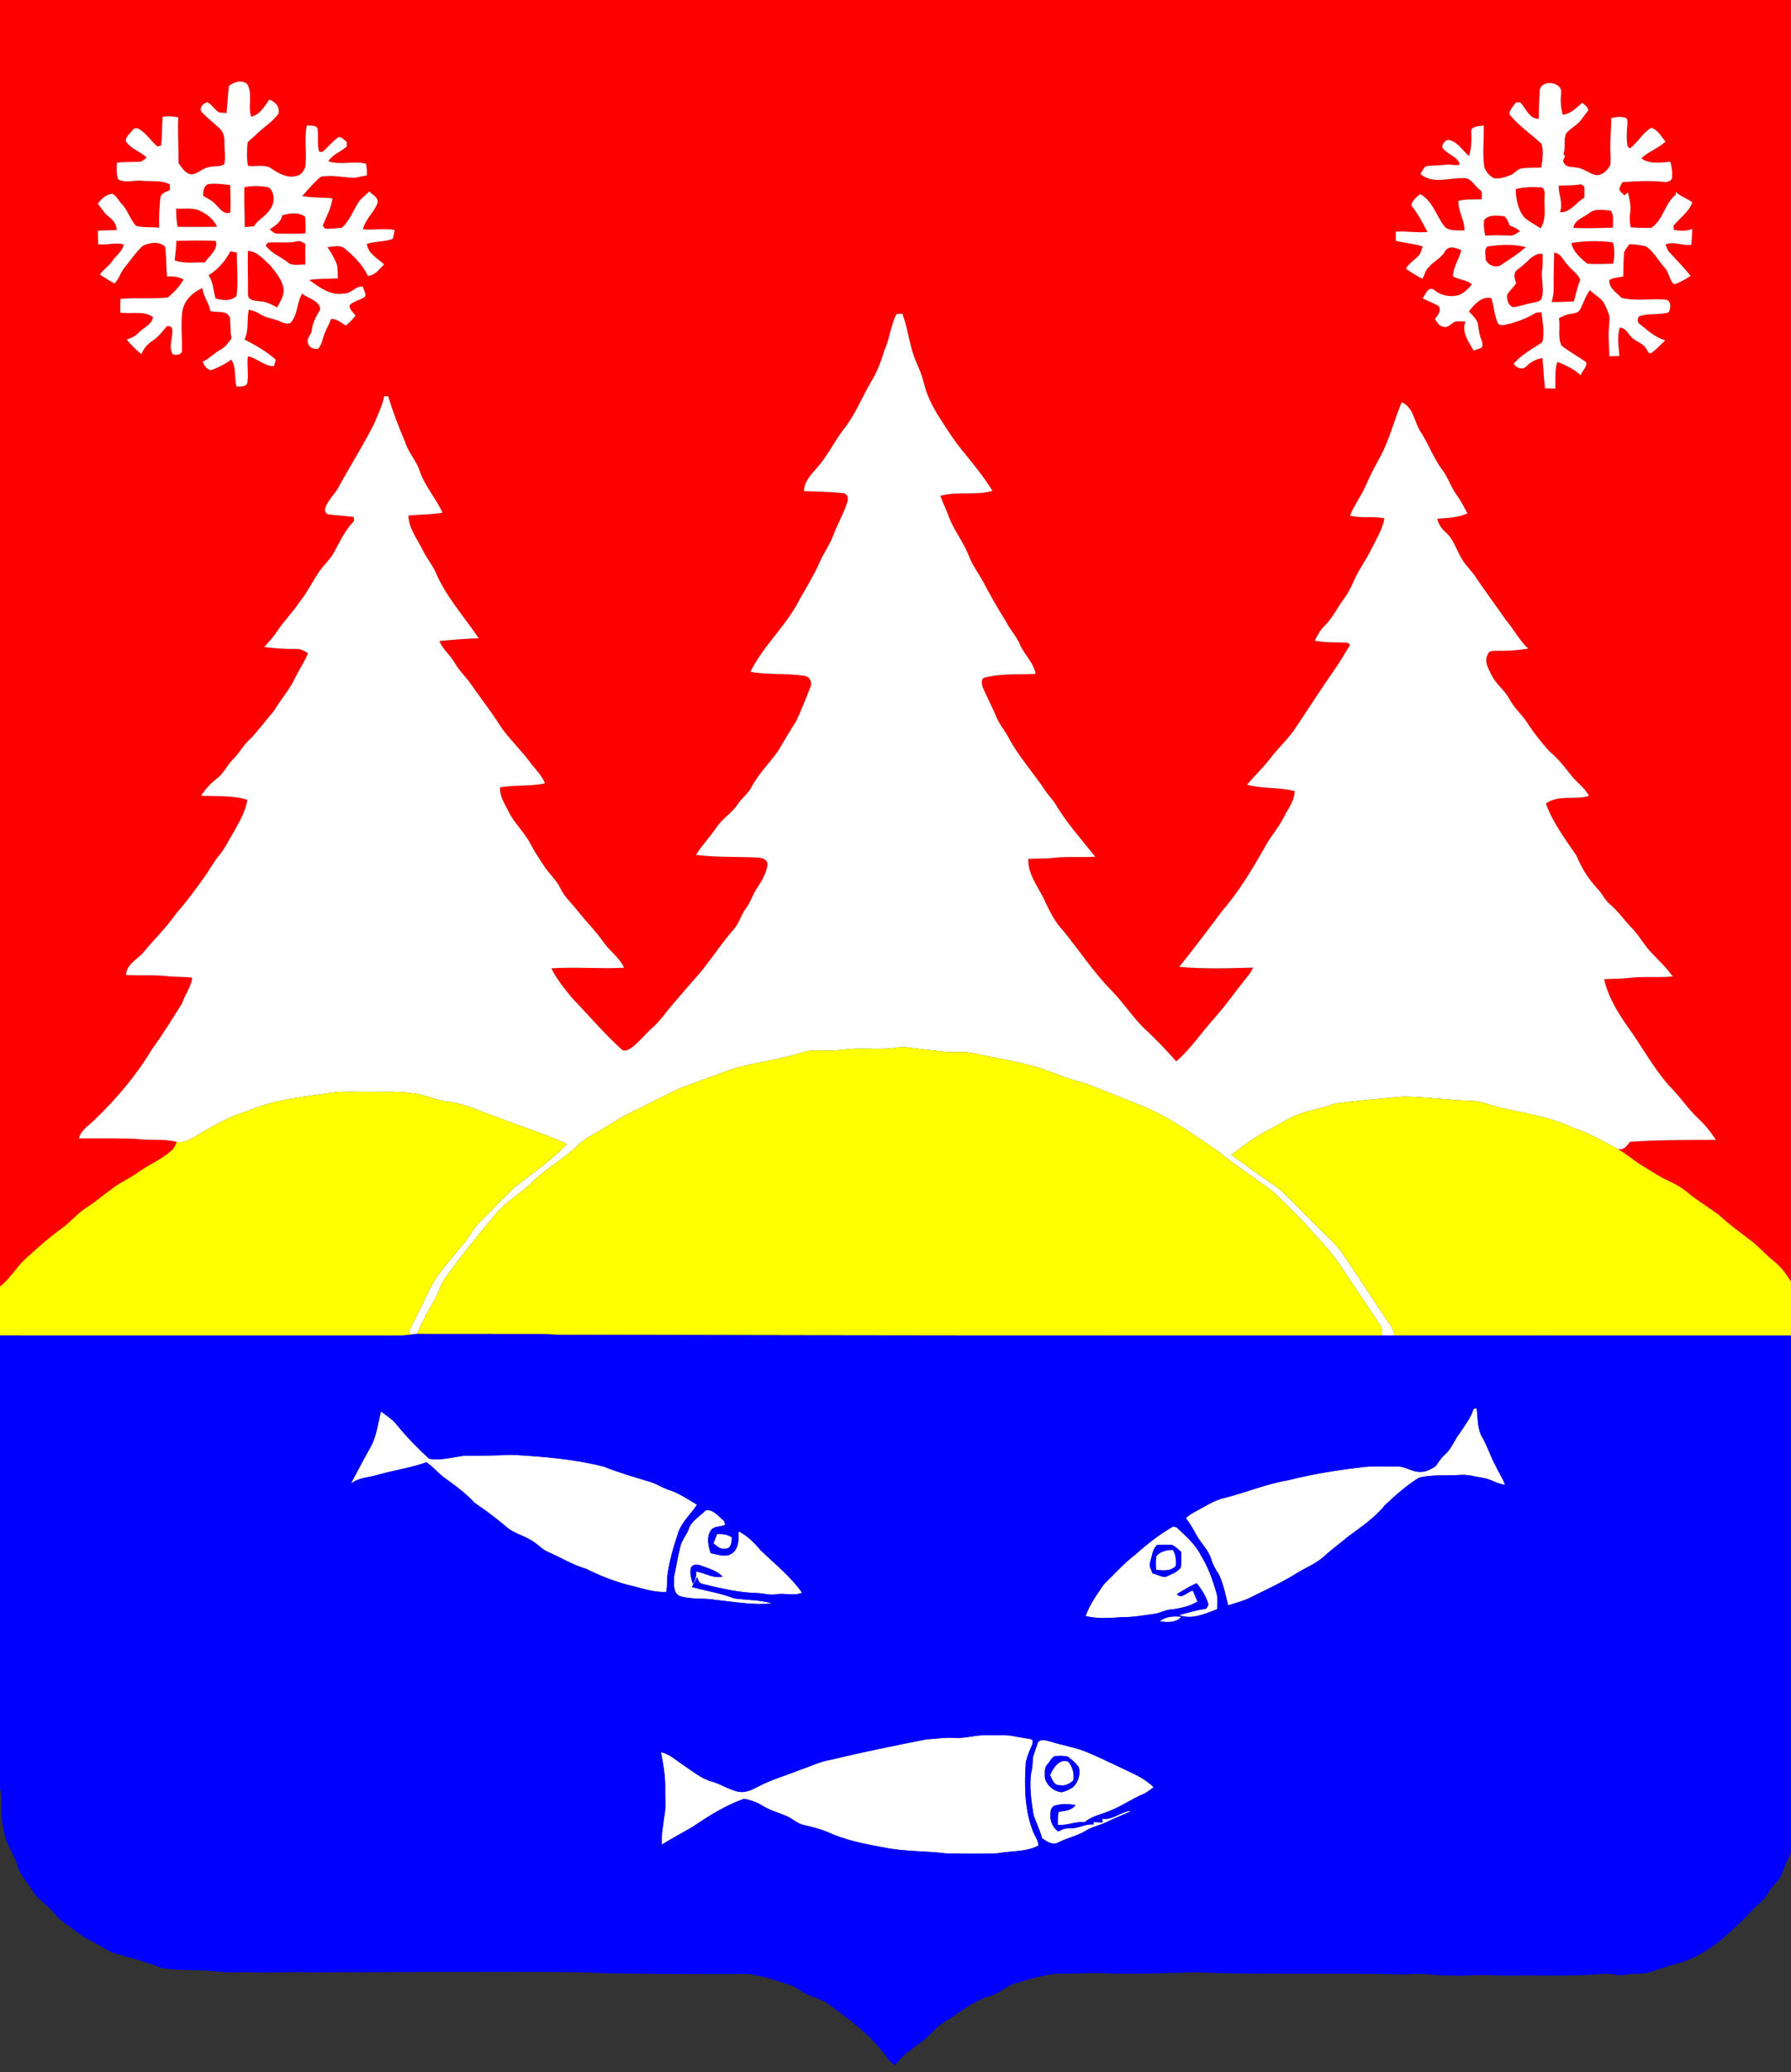
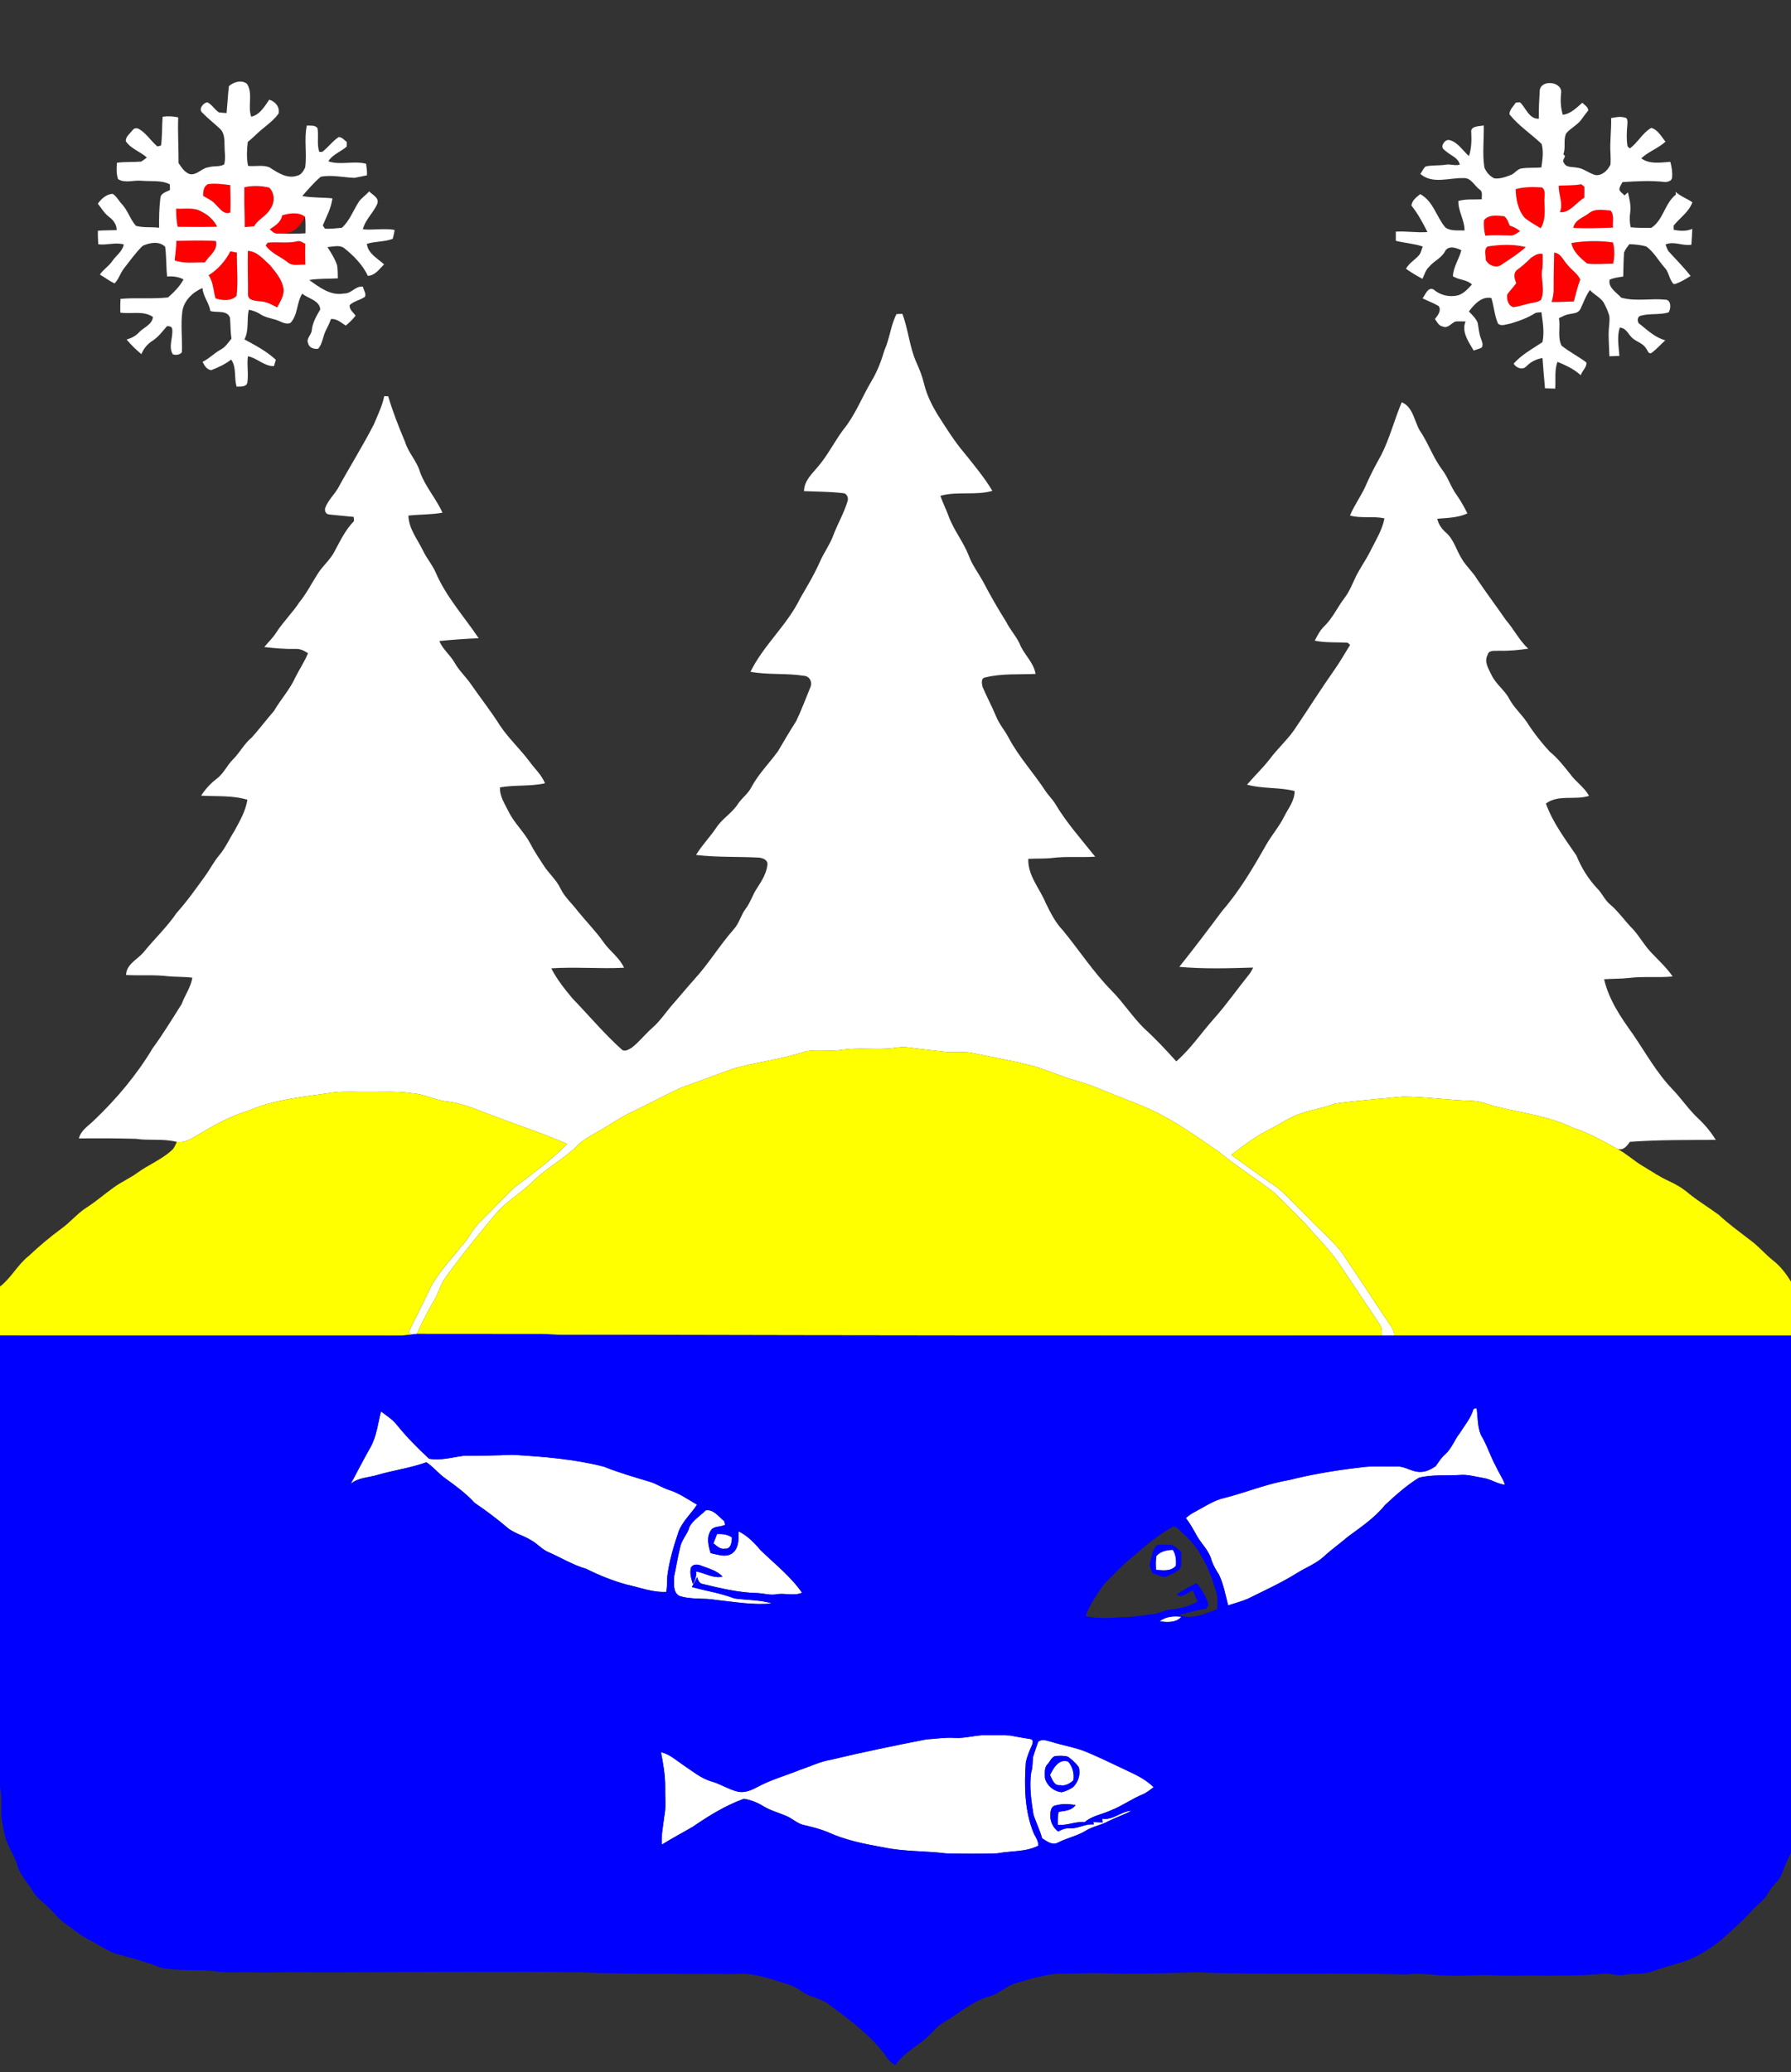
<svg xmlns="http://www.w3.org/2000/svg" width="1000pt" height="1157pt" viewBox="0 0 1000 1157" version="1.1">
  <rect x="0" y="0" width="1000" height="1157" fill="#333333" stroke="none" />
  <g id="#ff0000ff">
-     <path fill="#ff0000" opacity="1.00" d=" M 0.00 0.00 L 1000.00 0.00 L 1000.00 715.56 C 997.33 711.18 994.18 707.02 990.12 703.84 C 985.47 700.19 981.72 695.53 976.88 692.11 C 971.06 687.62 965.10 683.31 959.73 678.29 C 954.15 674.18 948.18 670.61 942.80 666.22 C 939.47 663.38 935.70 661.15 931.73 659.34 C 926.55 657.01 921.88 653.76 917.01 650.87 C 912.20 647.98 908.06 644.10 903.11 641.44 C 906.39 642.47 908.38 639.89 910.02 637.49 C 925.99 636.30 942.01 636.49 958.01 636.40 C 955.33 632.07 952.08 628.11 948.38 624.62 C 942.97 619.64 938.92 613.45 933.84 608.17 C 924.99 598.99 918.83 587.75 911.68 577.30 C 904.95 567.95 898.26 558.11 895.65 546.70 C 900.30 546.38 904.99 546.52 909.63 545.98 C 917.69 545.00 925.84 545.95 933.92 545.17 C 930.44 540.05 925.78 535.93 921.59 531.43 C 917.53 527.06 914.80 521.63 910.52 517.47 C 906.63 513.34 903.34 508.63 898.99 504.95 C 896.01 502.52 894.59 498.79 891.89 496.11 C 886.84 490.77 882.94 484.45 880.19 477.66 C 873.87 468.38 866.98 459.29 863.15 448.62 C 870.17 443.41 879.37 446.87 887.22 444.34 C 884.66 439.52 879.88 436.60 876.77 432.22 C 873.22 427.80 869.76 423.26 865.31 419.69 C 860.63 414.62 856.34 409.15 852.62 403.33 C 849.56 398.76 845.31 395.08 842.71 390.21 C 840.16 385.32 835.36 382.09 832.92 377.12 C 831.25 373.56 828.43 369.56 830.62 365.58 C 831.30 362.69 834.71 363.54 836.92 363.30 C 842.40 363.49 847.86 362.94 853.28 362.16 C 848.25 357.49 845.25 351.28 840.79 346.13 C 835.49 338.48 829.91 331.03 824.70 323.32 C 822.26 319.17 818.49 316.02 816.10 311.86 C 813.13 307.13 811.79 301.33 807.51 297.50 C 805.11 295.39 803.14 292.81 802.50 289.62 C 808.16 289.13 814.06 289.10 819.31 286.64 C 817.57 283.15 815.69 279.70 813.43 276.51 C 810.06 271.98 808.52 266.39 805.01 261.94 C 800.06 255.23 797.40 247.22 792.72 240.35 C 789.59 235.04 789.01 227.22 782.65 224.57 C 778.56 234.31 775.98 244.64 771.18 254.08 C 768.28 259.33 765.40 264.61 763.01 270.12 C 760.49 276.30 756.29 281.63 753.78 287.82 C 760.10 289.60 766.68 287.97 773.01 289.43 C 771.78 295.86 768.24 301.47 765.35 307.25 C 762.68 312.79 758.89 317.70 756.37 323.32 C 754.74 326.92 753.17 330.60 750.76 333.78 C 746.81 338.89 744.18 344.96 739.51 349.52 C 737.10 351.80 735.59 354.78 734.08 357.68 C 740.12 358.95 746.34 358.46 752.47 358.84 C 752.81 359.14 753.49 359.73 753.83 360.03 C 750.81 364.94 747.96 369.95 744.60 374.64 C 737.54 384.67 731.02 395.07 724.15 405.23 C 719.92 412.12 713.68 417.42 708.89 423.88 C 705.00 428.89 700.39 433.27 696.27 438.08 C 704.94 440.47 714.14 439.42 722.84 441.64 C 722.92 447.13 719.20 451.37 716.93 456.05 C 714.11 461.67 709.91 466.43 706.83 471.89 C 699.61 484.63 692.13 497.33 682.50 508.44 C 674.62 518.98 666.69 529.51 658.46 539.79 C 672.17 541.05 685.96 540.60 699.70 540.20 C 699.09 541.39 698.53 542.63 697.70 543.68 C 690.97 552.01 684.85 560.83 677.72 568.83 C 670.69 576.70 664.80 585.62 656.77 592.56 C 651.05 586.18 645.18 579.92 638.84 574.16 C 632.25 567.66 627.26 559.78 620.77 553.20 C 610.59 542.89 602.67 530.66 593.51 519.48 C 589.26 515.08 586.53 509.54 583.86 504.11 C 580.49 495.94 573.82 488.86 574.13 479.49 C 578.62 479.23 583.14 479.50 587.63 478.99 C 595.55 478.02 603.55 478.80 611.51 478.30 C 603.67 468.47 595.20 459.05 588.83 448.17 C 587.34 446.01 585.50 444.12 583.98 441.98 C 577.34 431.74 568.91 422.70 563.16 411.87 C 561.01 407.75 557.85 404.22 556.13 399.88 C 553.83 394.34 550.99 389.05 548.62 383.55 C 548.16 381.75 547.57 378.52 550.18 378.21 C 559.31 375.89 568.88 376.69 578.22 376.25 C 577.13 369.69 571.61 365.37 569.30 359.36 C 567.28 355.01 563.91 351.47 561.80 347.17 C 557.09 339.69 552.69 332.02 548.61 324.18 C 546.00 319.58 542.80 315.29 540.94 310.30 C 537.94 302.52 532.48 295.97 529.64 288.12 C 528.25 284.29 526.38 280.67 525.06 276.82 C 534.53 274.13 544.59 276.78 554.09 274.04 C 549.66 266.65 544.10 260.00 538.74 253.28 C 532.82 246.36 528.05 238.60 523.16 230.95 C 520.08 225.75 517.39 220.25 515.97 214.35 C 514.94 210.17 513.43 206.14 511.61 202.24 C 507.78 193.60 507.18 183.99 503.81 175.19 C 502.72 175.24 501.63 175.30 500.56 175.36 C 497.30 181.73 496.78 188.99 493.85 195.49 C 492.08 201.49 489.85 207.35 486.62 212.73 C 481.26 221.73 477.54 231.74 470.85 239.91 C 465.83 246.63 462.13 254.28 456.62 260.65 C 453.28 264.66 448.95 268.54 448.93 274.20 C 456.19 274.50 463.49 274.48 470.72 275.33 C 472.90 275.36 473.95 278.11 473.19 279.93 C 471.21 286.59 467.58 292.60 465.18 299.11 C 463.35 304.02 460.22 308.28 458.06 313.03 C 454.90 320.29 450.83 327.10 446.84 333.93 C 439.59 348.96 426.37 360.10 419.01 375.07 C 428.88 376.90 438.98 375.73 448.87 377.29 C 452.00 377.49 453.72 380.73 452.53 383.55 C 449.91 389.93 447.51 396.42 444.53 402.64 C 440.99 408.16 437.67 413.80 434.36 419.45 C 429.49 426.13 423.53 432.07 419.58 439.40 C 417.76 443.16 414.15 445.53 411.91 449.00 C 408.67 453.99 403.28 457.01 400.02 461.98 C 396.48 467.28 391.93 471.86 388.63 477.32 C 400.01 478.69 411.46 478.22 422.89 478.76 C 425.34 478.77 428.93 479.83 428.48 482.96 C 427.90 487.70 425.29 491.86 422.73 495.79 C 420.23 499.43 419.06 503.82 416.36 507.35 C 413.68 510.88 412.75 515.42 409.76 518.75 C 401.89 527.65 395.77 537.93 387.74 546.70 C 383.95 550.92 380.34 555.30 376.61 559.58 C 372.30 564.31 368.89 569.83 364.03 574.04 C 360.13 577.48 356.92 581.66 352.82 584.87 C 351.28 585.81 349.00 587.35 347.30 586.08 C 337.39 577.20 328.84 566.97 319.61 557.40 C 315.24 552.15 310.91 546.73 307.80 540.62 C 321.33 539.73 334.90 540.98 348.44 540.29 C 345.87 534.60 340.47 531.07 336.98 526.03 C 332.62 519.82 327.24 514.43 322.48 508.53 C 319.30 504.36 315.24 500.83 312.93 496.03 C 310.57 490.99 306.13 487.45 303.27 482.76 C 300.83 478.88 298.18 475.13 296.12 471.03 C 292.77 464.57 287.15 459.63 283.95 453.08 C 281.87 448.79 278.88 444.59 279.19 439.59 C 287.50 438.12 296.03 439.16 304.28 437.31 C 302.45 432.65 298.61 429.26 295.73 425.28 C 290.51 418.23 283.94 412.28 279.08 404.94 C 274.11 397.03 268.28 389.71 262.98 382.03 C 260.15 377.90 256.39 374.48 253.90 370.12 C 251.47 365.72 247.22 362.61 245.31 357.88 C 252.61 357.16 259.93 356.60 267.27 356.33 C 259.16 344.25 249.12 333.25 243.32 319.73 C 241.48 315.44 238.34 311.89 236.32 307.70 C 233.24 301.23 228.25 295.36 228.03 287.86 C 234.36 287.15 240.76 287.37 247.06 286.24 C 243.49 278.30 237.43 271.72 234.49 263.45 C 232.72 257.34 227.93 252.72 226.13 246.63 C 222.63 238.31 219.30 229.92 216.75 221.24 C 216.20 221.23 215.09 221.19 214.53 221.18 C 213.44 226.65 210.92 231.65 208.83 236.77 C 202.56 249.01 195.21 260.66 188.63 272.73 C 186.42 276.38 183.14 279.38 181.65 283.45 C 181.05 284.92 181.79 286.97 183.50 287.19 C 188.15 287.75 192.84 288.07 197.50 288.59 C 197.54 289.18 197.62 290.34 197.66 290.92 C 192.92 295.74 189.99 301.88 186.84 307.76 C 184.47 312.52 180.18 315.87 177.40 320.35 C 174.00 325.62 171.20 331.28 167.21 336.16 C 163.28 342.17 158.05 347.20 154.18 353.25 C 152.31 356.18 149.74 358.55 147.57 361.24 C 153.34 361.92 159.12 362.44 164.94 362.30 C 167.54 362.11 169.88 363.29 171.98 364.70 C 170.09 369.34 167.25 373.50 165.02 377.97 C 161.93 384.87 156.73 390.46 152.96 396.96 C 148.74 401.76 144.91 406.91 140.66 411.67 C 136.36 415.13 133.94 420.21 130.03 424.02 C 126.71 427.39 124.81 432.00 120.91 434.84 C 117.51 437.44 114.62 440.63 112.28 444.22 C 120.91 444.73 129.73 443.95 138.13 446.51 C 137.16 452.79 133.89 458.36 130.92 463.87 C 128.05 468.36 125.91 473.34 122.45 477.44 C 119.48 480.90 117.44 485.00 114.81 488.69 C 109.62 495.84 104.56 503.09 98.64 509.66 C 93.30 517.50 86.37 524.04 80.38 531.38 C 77.01 535.63 70.49 538.16 70.41 544.35 C 78.30 544.76 86.24 544.10 94.10 545.07 C 98.52 545.48 102.98 545.25 107.39 545.86 C 106.57 551.14 103.26 555.53 101.47 560.49 C 96.21 568.82 91.08 577.26 85.26 585.23 C 76.32 600.12 65.06 613.53 52.50 625.49 C 49.38 628.59 45.17 630.99 44.05 635.59 C 54.64 635.49 65.24 635.49 75.83 635.80 C 83.43 636.93 91.24 635.55 98.74 637.54 C 97.92 639.11 97.38 640.92 95.98 642.11 C 90.32 647.39 82.97 650.22 76.76 654.74 C 72.64 657.75 67.92 659.78 63.78 662.76 C 58.52 666.48 53.68 670.78 48.23 674.24 C 43.02 677.59 39.13 682.53 34.09 686.10 C 27.80 690.73 21.82 695.75 16.15 701.12 C 9.89 706.00 6.30 713.43 0.00 718.29 L 0.00 0.00 M 127.80 48.10 C 127.23 53.09 126.99 58.11 126.52 63.11 C 125.11 63.02 123.68 62.98 122.28 62.76 C 119.85 61.26 118.42 58.43 115.89 57.14 C 113.58 57.19 110.52 61.01 113.03 62.97 C 116.13 66.22 119.73 68.95 122.99 72.04 C 125.32 74.37 125.34 77.91 125.36 80.99 C 125.32 84.59 126.13 88.27 125.17 91.80 C 122.59 93.29 119.28 92.50 116.45 93.38 C 112.66 93.82 110.11 97.82 106.11 97.26 C 103.13 96.35 101.33 93.48 99.70 91.03 C 99.78 82.53 99.15 74.04 99.51 65.54 C 96.65 64.89 93.70 64.77 90.80 65.17 C 90.40 70.52 90.64 75.92 89.92 81.24 C 89.41 81.38 88.40 81.65 87.90 81.78 C 84.32 78.77 81.82 74.57 77.77 72.11 C 76.48 71.27 74.69 71.45 73.90 72.85 C 72.46 74.65 70.10 76.31 70.25 78.86 C 73.08 83.08 78.31 84.62 81.99 87.94 C 80.98 88.77 79.93 89.53 78.83 90.22 C 74.32 90.59 69.77 90.23 65.28 90.88 C 65.03 93.92 64.92 97.05 65.90 99.99 C 69.83 102.49 74.66 100.48 78.99 100.90 C 84.26 101.43 89.94 100.42 94.83 102.92 C 94.84 103.72 94.88 105.30 94.89 106.09 C 92.83 107.17 89.67 107.84 89.53 110.69 C 88.87 116.14 88.76 121.66 88.83 127.14 C 84.54 126.62 80.08 127.23 75.90 126.09 C 72.69 122.46 71.38 117.51 68.05 113.94 C 66.27 112.10 65.09 109.54 62.88 108.21 C 59.27 108.47 56.67 110.95 54.61 113.70 C 56.67 116.22 58.25 119.18 60.95 121.12 C 63.31 122.94 65.21 125.36 65.13 128.49 C 61.64 128.57 58.15 128.56 54.67 128.80 C 54.57 131.33 54.74 133.86 54.85 136.38 C 59.63 137.02 64.43 135.14 69.09 136.46 C 68.41 140.41 64.85 142.60 62.72 145.71 C 60.82 148.62 57.67 150.39 55.78 153.30 C 58.52 154.90 61.07 156.87 63.95 158.23 C 66.28 155.95 67.11 152.65 69.04 150.09 C 72.50 145.72 75.67 141.08 79.71 137.22 C 83.62 135.47 88.81 134.45 92.21 137.76 C 92.96 143.24 92.72 148.83 93.30 154.35 C 96.45 154.15 99.65 154.50 102.48 155.99 C 100.40 159.93 97.13 163.12 93.84 166.06 C 85.01 167.03 76.12 166.09 67.28 166.86 C 67.15 169.41 67.12 171.96 67.17 174.52 C 73.19 175.48 80.12 173.25 85.40 176.98 C 85.00 181.24 80.19 182.81 77.57 185.59 C 75.75 187.65 73.30 188.80 70.71 189.56 C 73.17 192.56 75.97 195.27 78.96 197.73 C 80.17 194.59 82.43 191.93 85.29 190.17 C 88.48 188.08 90.74 184.97 93.20 182.13 C 94.69 181.99 96.20 182.34 96.20 184.14 C 96.57 188.65 93.96 193.49 96.43 197.75 C 98.01 198.48 100.71 198.07 101.59 196.58 C 101.84 189.06 100.82 181.48 101.79 173.99 C 102.61 167.82 107.58 163.16 113.05 160.80 C 113.39 165.45 116.71 169.10 117.49 173.65 C 121.14 174.75 126.80 172.91 128.43 177.43 C 128.75 181.30 128.63 185.21 129.24 189.07 C 127.41 191.27 125.86 193.82 123.23 195.18 C 119.62 197.12 116.84 200.24 113.12 201.99 C 114.10 204.04 115.43 206.42 117.97 206.65 C 121.86 205.14 125.76 203.34 129.08 200.76 C 132.21 205.15 130.56 210.92 132.13 215.84 C 134.12 215.72 137.21 216.22 138.07 213.87 C 138.90 208.93 137.73 203.88 138.43 198.91 C 143.64 199.87 147.53 204.60 152.98 204.40 C 153.33 203.22 153.67 202.04 154.00 200.86 C 148.88 196.09 142.60 192.79 136.48 189.49 C 139.17 184.36 137.63 178.39 138.93 172.92 C 141.25 173.40 143.53 174.15 145.49 175.53 C 148.85 177.69 153.00 177.78 156.53 179.54 C 158.28 180.29 160.38 181.17 162.24 180.22 C 166.42 175.74 165.54 168.92 168.76 163.95 C 172.08 166.74 178.41 167.65 178.82 172.74 C 176.71 176.40 174.48 180.08 174.08 184.40 C 173.92 187.01 170.73 189.06 172.06 191.68 C 172.50 194.12 175.53 195.16 177.69 194.68 C 180.21 191.70 180.26 187.51 182.10 184.16 C 183.13 182.21 184.04 180.19 184.80 178.11 C 188.06 177.82 190.49 180.17 193.05 181.78 C 195.09 180.15 196.94 178.30 198.52 176.23 C 197.28 174.40 194.91 172.82 195.23 170.35 C 197.60 168.04 201.09 167.60 203.76 165.72 C 204.61 163.91 202.96 161.89 202.63 160.04 C 198.45 159.47 196.19 164.08 192.06 163.86 C 184.63 165.30 178.32 160.39 172.67 156.34 C 177.94 155.41 183.32 155.75 188.64 155.40 C 188.53 152.96 188.66 150.48 188.21 148.07 C 186.98 144.42 184.89 141.16 182.82 137.95 C 185.76 137.75 189.10 136.70 191.82 138.24 C 197.30 142.56 202.35 147.64 205.41 154.00 C 209.53 153.80 211.78 150.19 214.45 147.60 C 210.84 144.26 205.41 141.55 204.85 136.15 C 209.53 134.63 214.69 135.12 219.25 133.34 C 219.76 131.72 220.05 130.04 220.34 128.37 C 214.43 127.33 208.52 128.56 202.61 128.03 C 203.93 122.54 208.57 118.80 210.67 113.71 C 211.82 110.37 207.98 108.80 206.09 106.84 C 204.25 109.07 201.63 110.56 200.10 113.05 C 197.11 117.79 195.14 123.36 190.87 127.18 C 187.73 127.38 184.54 127.94 181.39 127.63 C 181.10 127.18 180.52 126.30 180.23 125.86 C 182.31 120.93 184.92 116.16 185.61 110.75 C 180.00 110.14 174.32 110.50 168.75 109.45 C 172.07 105.75 175.25 101.90 179.08 98.69 C 185.37 97.48 191.68 99.08 197.97 99.30 C 200.28 98.86 202.58 98.36 204.89 97.88 C 205.00 95.72 204.73 93.57 204.41 91.44 C 197.44 89.56 190.16 92.41 183.30 90.04 C 185.73 86.17 190.34 84.74 193.62 81.77 C 193.62 81.13 193.63 79.85 193.63 79.22 C 192.18 78.29 190.95 76.40 189.07 76.55 C 185.59 78.81 183.21 82.35 179.89 84.81 C 179.48 84.81 178.66 84.79 178.25 84.78 C 176.83 80.55 177.98 75.98 177.30 71.64 C 176.00 69.65 173.33 70.26 171.32 70.09 C 169.65 77.80 171.51 85.75 170.38 93.53 C 169.44 95.40 168.31 97.56 166.08 98.04 C 160.48 100.10 155.03 96.38 150.52 93.47 C 146.75 91.85 142.49 93.11 138.51 92.60 C 137.57 88.20 137.85 83.72 138.32 79.29 C 139.76 78.08 141.20 76.86 142.55 75.55 C 146.70 71.34 151.97 68.30 155.51 63.47 C 156.45 59.94 153.67 56.52 150.32 55.69 C 147.68 59.42 145.11 64.12 140.26 65.16 C 138.17 59.25 141.37 52.53 137.98 46.89 C 134.95 44.33 130.47 45.74 127.80 48.10 M 859.72 50.31 C 859.40 55.63 859.13 60.95 859.19 66.28 C 853.69 66.50 852.03 60.29 848.71 57.11 C 848.12 57.14 846.96 57.22 846.38 57.25 C 845.07 59.28 842.68 61.37 842.82 63.85 C 847.91 70.24 854.88 74.74 860.75 80.33 C 861.96 84.59 861.24 89.16 860.62 93.48 C 857.08 93.82 853.51 93.48 850.00 93.99 C 847.38 94.06 845.99 96.67 843.74 97.61 C 840.79 98.80 837.58 99.94 834.37 99.60 C 831.83 98.37 829.78 96.11 828.79 93.46 C 827.60 85.71 828.64 77.85 828.45 70.05 C 825.91 70.56 820.85 70.20 821.48 74.05 C 821.69 78.44 821.59 82.89 820.19 87.11 C 816.75 84.19 814.27 79.74 809.77 78.33 C 807.64 77.50 805.98 79.40 805.39 81.23 C 804.91 83.04 806.87 84.00 808.02 84.98 C 810.56 87.03 814.34 88.33 815.05 91.91 C 812.38 92.75 809.69 91.39 807.02 91.99 C 803.37 92.52 799.65 92.13 796.05 92.91 C 794.68 94.00 794.04 95.73 793.07 97.13 C 799.93 102.98 809.06 99.21 817.04 99.43 C 821.39 99.11 823.15 103.66 826.18 105.87 C 828.09 107.04 827.18 109.45 827.37 111.28 C 822.99 111.50 818.54 110.98 814.27 112.21 C 814.15 118.00 817.79 122.98 817.71 128.69 C 814.17 128.45 810.00 129.22 807.00 126.98 C 801.96 121.04 800.30 112.31 792.98 108.40 C 790.88 110.04 788.32 111.93 788.08 114.79 C 791.68 119.29 794.45 124.41 797.02 129.55 C 791.13 130.04 785.25 128.94 779.35 129.33 C 779.35 131.04 779.35 132.74 779.36 134.45 C 784.32 135.69 789.49 136.00 794.37 137.62 C 793.74 139.19 793.49 140.94 792.44 142.31 C 790.16 145.09 786.74 146.79 785.03 150.05 C 787.94 152.16 791.06 153.97 794.22 155.68 C 795.36 153.38 795.95 150.71 797.95 148.95 C 800.69 145.60 805.11 144.01 807.02 139.94 C 809.23 136.86 813.17 138.44 815.94 139.69 C 814.70 144.65 811.43 148.99 811.23 154.22 C 814.52 156.41 818.92 155.96 821.84 158.83 C 819.58 161.31 817.24 164.01 813.88 164.93 C 809.17 166.00 804.06 164.82 800.43 161.62 C 797.18 160.02 795.89 164.61 794.27 166.56 C 797.21 168.04 800.36 169.13 803.20 170.82 C 805.04 173.27 802.78 176.15 801.19 178.10 C 802.36 179.73 803.29 181.89 805.51 182.28 C 808.29 183.57 810.22 180.57 812.51 179.53 C 814.42 179.27 816.36 179.51 818.30 179.48 C 815.83 185.18 820.04 190.93 822.82 195.70 C 824.28 195.19 825.80 194.79 827.23 194.12 C 828.34 192.66 827.52 190.82 826.98 189.32 C 825.79 186.44 825.64 183.29 825.06 180.26 C 824.07 177.71 822.01 175.82 820.15 173.90 C 823.09 169.98 827.25 165.25 832.70 166.40 C 834.18 171.09 834.42 176.14 836.41 180.67 C 838.35 182.40 840.99 180.99 843.21 180.69 C 848.15 179.25 853.08 177.46 857.44 174.66 C 858.49 174.49 859.55 174.37 860.64 174.31 C 861.39 179.80 862.41 185.58 861.21 191.04 C 855.65 194.72 849.63 197.97 845.14 203.02 C 846.57 205.50 850.24 206.86 852.36 204.41 C 854.75 201.94 857.85 200.44 861.25 199.90 C 861.62 205.54 862.16 211.16 862.64 216.79 C 864.53 216.89 866.44 216.94 868.35 216.98 C 868.72 211.99 867.83 206.79 869.61 202.00 C 874.24 203.97 878.89 206.00 882.60 209.51 C 883.34 207.00 886.09 205.07 885.74 202.35 C 881.28 198.97 876.21 196.45 871.85 192.93 C 869.54 188.16 871.32 182.68 870.44 177.61 C 872.30 176.73 874.15 175.71 876.22 175.37 C 878.43 174.90 881.24 174.95 882.38 172.58 C 884.16 169.04 885.34 165.17 887.73 161.94 C 890.02 164.48 893.34 165.89 895.30 168.73 C 896.62 171.12 897.75 173.64 898.54 176.25 C 898.98 179.49 898.19 182.74 898.17 185.98 C 898.16 190.30 898.46 194.61 898.62 198.92 C 900.47 198.85 902.31 198.76 904.18 198.70 C 903.82 193.43 902.72 188.08 904.39 182.89 C 908.18 183.05 909.22 187.10 911.86 189.10 C 914.25 190.97 917.57 191.84 919.16 194.63 C 919.94 195.51 920.29 197.69 921.91 197.18 C 924.82 195.11 927.19 192.39 929.81 189.98 C 924.30 188.53 920.10 184.57 915.80 181.10 C 913.82 180.12 913.93 176.63 916.29 176.22 C 921.27 174.89 926.61 175.87 931.59 174.45 C 933.05 172.61 933.27 167.28 929.80 167.30 C 921.67 166.49 913.24 168.41 905.24 166.21 C 902.66 163.32 897.75 160.59 898.73 156.14 C 901.13 155.09 903.76 154.79 906.33 154.39 C 906.46 149.93 906.46 145.46 906.79 141.01 C 907.41 139.26 908.68 137.83 909.73 136.32 C 912.93 136.46 916.17 136.70 919.26 137.66 C 923.55 140.79 926.03 145.62 929.52 149.51 C 931.67 151.74 931.85 155.04 933.62 157.51 C 934.02 158.51 934.71 158.81 935.70 158.44 C 938.62 157.35 941.34 155.74 943.95 154.04 C 940.29 149.40 936.10 145.22 932.14 140.85 C 930.94 139.67 930.52 138.01 929.96 136.49 C 934.66 134.43 939.46 137.50 944.37 136.62 C 944.58 133.67 944.77 130.72 944.88 127.76 C 941.61 129.23 937.97 128.95 934.54 128.34 C 934.52 127.75 934.47 126.58 934.45 125.99 C 937.91 121.60 942.96 118.45 944.93 112.93 C 941.90 110.83 938.33 109.62 935.58 107.14 C 935.62 107.51 935.69 108.26 935.73 108.64 C 929.42 113.56 928.74 122.89 921.98 127.22 C 918.14 127.22 914.29 127.27 910.47 126.89 C 909.87 124.10 909.81 121.25 910.24 118.45 C 910.73 114.70 909.80 110.99 908.92 107.38 C 908.46 107.82 907.53 108.70 907.06 109.14 C 906.11 108.02 904.56 107.27 904.17 105.79 C 904.22 104.26 905.26 103.02 905.90 101.68 C 913.85 101.15 921.88 100.70 929.82 101.64 C 931.30 101.53 933.38 101.02 933.59 99.25 C 933.90 96.27 933.41 93.23 932.62 90.36 C 927.22 90.70 921.03 91.85 916.41 88.39 C 920.42 84.61 925.83 82.83 929.92 79.10 C 927.61 76.30 925.70 72.42 921.98 71.39 C 917.05 74.20 914.51 79.61 910.02 82.88 C 909.69 82.58 909.05 81.99 908.73 81.70 C 908.06 77.56 908.26 73.36 908.67 69.22 C 908.65 67.95 908.95 65.69 907.10 65.62 C 904.61 64.90 902.04 65.47 899.57 65.91 C 899.79 72.63 898.73 79.32 899.23 86.03 C 899.32 88.00 899.35 89.99 899.18 91.96 C 897.69 95.06 894.63 98.12 890.93 97.76 C 887.16 96.83 884.12 93.85 880.15 93.55 C 877.72 93.06 874.38 93.64 873.19 90.89 C 872.10 89.75 873.58 88.32 873.81 87.10 C 873.58 86.84 873.13 86.33 872.90 86.07 C 874.39 82.33 872.71 78.12 874.47 74.47 C 876.90 71.56 880.57 69.95 882.86 66.87 C 884.09 65.09 885.44 63.38 886.78 61.67 C 886.76 59.66 884.70 58.66 883.49 57.36 C 880.25 60.16 877.06 63.53 872.59 64.08 C 871.38 60.13 871.21 56.01 871.65 51.92 C 872.44 45.61 860.74 44.13 859.72 50.31 Z" />
    <path fill="#ff0000" opacity="1.00" d=" M 870.31 103.65 C 874.50 103.41 878.74 103.67 882.88 102.86 C 883.46 103.32 884.04 103.78 884.65 104.24 C 884.67 106.29 884.69 108.35 884.62 110.41 C 879.99 112.94 876.79 118.94 870.98 118.47 C 872.91 113.62 870.15 108.61 870.31 103.65 Z" />
    <path fill="#ff0000" opacity="1.00" d=" M 113.40 109.34 C 113.37 106.88 113.64 104.08 116.11 102.81 C 120.25 102.21 124.45 102.86 128.57 103.34 C 128.65 108.44 128.86 113.55 128.60 118.64 C 125.04 120.04 122.81 116.54 120.62 114.38 C 118.72 112.06 115.93 110.84 113.40 109.34 Z" />
    <path fill="#ff0000" opacity="1.00" d=" M 136.44 104.55 C 141.03 103.53 145.75 103.67 150.31 104.73 C 153.58 107.91 153.51 113.38 150.80 116.88 C 148.57 120.75 144.05 122.49 141.84 126.35 C 140.11 126.53 138.38 126.66 136.64 126.79 C 136.66 119.37 136.22 111.96 136.44 104.55 Z" />
    <path fill="#ff0000" opacity="1.00" d=" M 846.28 105.60 C 851.06 104.25 856.10 104.35 861.02 104.64 C 863.45 106.64 862.09 109.94 862.33 112.62 C 862.52 117.66 863.04 122.97 860.23 127.46 C 857.26 125.55 854.08 123.93 851.37 121.67 C 847.53 117.29 846.40 111.27 846.28 105.60 Z" />
    <path fill="#ff0000" opacity="1.00" d=" M 98.33 116.50 C 103.11 116.82 108.39 115.54 112.68 118.23 C 116.35 120.02 119.44 122.91 121.25 126.59 C 113.91 126.75 106.55 126.72 99.21 126.64 C 98.45 123.31 98.39 119.89 98.33 116.50 Z" />
    <path fill="#ff0000" opacity="1.00" d=" M 887.17 119.06 C 890.52 116.21 895.23 117.30 899.25 117.55 C 901.49 120.12 900.36 123.95 900.60 127.08 C 893.22 127.29 885.83 127.61 878.45 127.23 C 879.24 122.73 883.97 121.49 887.17 119.06 Z" />
-     <path fill="#ff0000" opacity="1.00" d=" M 157.51 120.25 C 161.55 119.00 166.90 118.21 170.35 121.07 C 170.69 124.11 170.63 127.20 170.57 130.26 C 165.40 130.57 160.21 130.51 155.04 130.39 C 153.15 130.58 151.90 129.12 150.60 128.03 C 153.54 126.03 156.91 124.12 157.51 120.25 Z" />
+     <path fill="#ff0000" opacity="1.00" d=" M 157.51 120.25 C 161.55 119.00 166.90 118.21 170.35 121.07 C 165.40 130.57 160.21 130.51 155.04 130.39 C 153.15 130.58 151.90 129.12 150.60 128.03 C 153.54 126.03 156.91 124.12 157.51 120.25 Z" />
    <path fill="#ff0000" opacity="1.00" d=" M 828.59 122.95 C 831.23 119.55 836.14 120.43 839.89 120.72 C 841.56 122.04 842.21 124.10 842.98 125.99 C 845.10 126.60 847.04 127.62 848.74 129.05 C 846.98 130.14 845.26 131.75 843.04 131.50 C 838.46 131.47 833.88 131.14 829.31 131.62 C 828.60 128.79 828.35 125.86 828.59 122.95 Z" />
    <path fill="#ff0000" opacity="1.00" d=" M 98.51 134.47 C 105.85 134.34 113.21 134.07 120.54 134.55 C 121.89 139.74 116.74 142.71 114.38 146.54 C 108.78 146.36 102.90 147.38 97.53 145.36 C 97.92 141.74 98.37 138.12 98.51 134.47 Z" />
    <path fill="#ff0000" opacity="1.00" d=" M 149.44 135.50 C 155.01 134.87 160.70 136.03 166.20 134.66 C 167.81 134.31 169.11 135.51 170.48 136.12 C 170.36 140.00 170.40 143.88 170.50 147.76 C 167.20 147.50 163.29 148.82 160.57 146.38 C 156.54 143.21 151.38 141.41 148.36 137.07 C 148.63 136.68 149.17 135.89 149.44 135.50 Z" />
    <path fill="#ff0000" opacity="1.00" d=" M 877.37 135.67 C 885.03 134.42 892.90 134.26 900.58 135.34 C 901.65 139.24 901.59 143.32 900.66 147.25 C 895.84 147.21 890.93 147.79 886.16 147.15 C 882.51 144.10 878.28 140.60 877.37 135.67 Z" />
    <path fill="#ff0000" opacity="1.00" d=" M 830.54 137.63 C 837.65 136.53 844.90 136.19 851.94 137.94 C 847.86 141.65 843.18 144.61 838.58 147.62 C 835.68 150.07 831.05 148.23 829.53 145.08 C 829.70 142.68 828.31 139.34 830.54 137.63 Z" />
    <path fill="#ff0000" opacity="1.00" d=" M 128.65 140.30 C 129.87 140.52 131.08 140.76 132.29 141.03 C 132.15 149.07 133.08 157.17 132.11 165.17 C 129.00 168.31 124.20 167.77 120.35 166.61 C 119.06 162.29 119.13 157.49 116.47 153.67 C 121.71 150.44 125.79 145.71 128.65 140.30 Z" />
    <path fill="#ff0000" opacity="1.00" d=" M 138.42 140.06 C 143.75 140.34 147.21 144.92 150.91 148.18 C 154.02 152.09 157.56 156.11 158.31 161.23 C 158.79 165.06 156.41 168.40 154.77 171.65 C 151.71 170.06 148.57 168.28 145.02 168.22 C 142.62 167.82 138.76 167.98 138.47 164.74 C 138.55 156.52 138.19 148.29 138.42 140.06 Z" />
    <path fill="#ff0000" opacity="1.00" d=" M 854.85 143.92 C 856.76 142.67 858.93 141.11 861.34 141.83 C 861.34 144.47 861.49 147.11 861.20 149.74 C 859.96 155.60 862.91 161.70 860.40 167.43 C 858.86 168.65 856.83 168.77 855.01 169.22 C 851.61 169.82 848.37 171.15 844.94 171.48 C 842.04 170.65 841.17 167.12 841.52 164.45 C 843.09 162.26 844.97 160.30 846.59 158.13 C 845.69 155.77 844.72 152.95 846.81 150.88 C 849.68 148.79 852.35 146.46 854.85 143.92 Z" />
    <path fill="#ff0000" opacity="1.00" d=" M 867.75 141.02 C 871.54 141.33 872.84 145.41 875.20 147.79 C 877.38 150.70 880.87 152.68 882.34 156.07 C 880.80 160.04 879.87 164.20 878.77 168.30 C 874.63 168.37 870.49 168.76 866.35 168.60 C 867.01 166.13 867.59 163.61 867.48 161.04 C 867.41 154.36 867.65 147.69 867.75 141.02 Z" />
  </g>
  <g id="#ffffffff">
    <path fill="#ffffff" opacity="1.00" d=" M 127.80 48.10 C 130.47 45.74 134.95 44.33 137.98 46.89 C 141.37 52.53 138.17 59.25 140.26 65.16 C 145.11 64.12 147.68 59.42 150.32 55.69 C 153.67 56.52 156.45 59.94 155.51 63.47 C 151.97 68.30 146.70 71.34 142.55 75.55 C 141.20 76.86 139.76 78.08 138.32 79.29 C 137.85 83.72 137.57 88.20 138.51 92.60 C 142.49 93.11 146.75 91.85 150.52 93.47 C 155.03 96.38 160.48 100.10 166.08 98.04 C 168.31 97.56 169.44 95.40 170.38 93.53 C 171.51 85.75 169.65 77.80 171.32 70.09 C 173.33 70.26 176.00 69.65 177.30 71.64 C 177.98 75.98 176.83 80.55 178.25 84.78 C 178.66 84.79 179.48 84.81 179.89 84.81 C 183.21 82.35 185.59 78.81 189.07 76.55 C 190.95 76.40 192.18 78.29 193.63 79.22 C 193.63 79.85 193.62 81.13 193.62 81.77 C 190.34 84.74 185.73 86.17 183.30 90.04 C 190.16 92.41 197.44 89.56 204.41 91.44 C 204.73 93.57 205.00 95.72 204.89 97.88 C 202.58 98.36 200.28 98.86 197.97 99.30 C 191.68 99.08 185.37 97.48 179.08 98.69 C 175.25 101.90 172.07 105.75 168.75 109.45 C 174.32 110.50 180.00 110.14 185.61 110.75 C 184.92 116.16 182.31 120.93 180.23 125.86 C 180.52 126.30 181.10 127.18 181.39 127.63 C 184.54 127.94 187.73 127.38 190.87 127.18 C 195.14 123.36 197.11 117.79 200.10 113.05 C 201.63 110.56 204.25 109.07 206.09 106.84 C 207.98 108.80 211.82 110.37 210.67 113.71 C 208.57 118.80 203.93 122.54 202.61 128.03 C 208.52 128.56 214.43 127.33 220.34 128.37 C 220.05 130.04 219.76 131.72 219.25 133.34 C 214.69 135.12 209.53 134.63 204.85 136.15 C 205.41 141.55 210.84 144.26 214.45 147.60 C 211.78 150.19 209.53 153.80 205.41 154.00 C 202.35 147.64 197.30 142.56 191.82 138.24 C 189.10 136.70 185.76 137.75 182.82 137.95 C 184.89 141.16 186.98 144.42 188.21 148.07 C 188.66 150.48 188.53 152.96 188.64 155.40 C 183.32 155.75 177.94 155.41 172.67 156.34 C 178.32 160.39 184.63 165.30 192.06 163.86 C 196.19 164.08 198.45 159.47 202.63 160.04 C 202.96 161.89 204.61 163.91 203.76 165.72 C 201.09 167.60 197.60 168.04 195.23 170.35 C 194.91 172.82 197.28 174.40 198.52 176.23 C 196.94 178.30 195.09 180.15 193.05 181.78 C 190.49 180.17 188.06 177.82 184.80 178.11 C 184.04 180.19 183.13 182.21 182.10 184.16 C 180.26 187.51 180.21 191.70 177.69 194.68 C 175.53 195.16 172.50 194.12 172.06 191.68 C 170.73 189.06 173.92 187.01 174.08 184.40 C 174.48 180.08 176.71 176.40 178.82 172.74 C 178.41 167.65 172.08 166.74 168.76 163.95 C 165.54 168.92 166.42 175.74 162.24 180.22 C 160.38 181.17 158.28 180.29 156.53 179.54 C 153.00 177.78 148.85 177.69 145.49 175.53 C 143.53 174.15 141.25 173.40 138.93 172.92 C 137.63 178.39 139.17 184.36 136.48 189.49 C 142.60 192.79 148.88 196.09 154.00 200.86 C 153.67 202.04 153.33 203.22 152.98 204.40 C 147.53 204.60 143.64 199.87 138.43 198.91 C 137.73 203.88 138.90 208.93 138.07 213.87 C 137.21 216.22 134.12 215.72 132.13 215.84 C 130.56 210.92 132.21 205.15 129.08 200.76 C 125.76 203.34 121.86 205.14 117.97 206.65 C 115.43 206.42 114.10 204.04 113.12 201.99 C 116.84 200.24 119.62 197.12 123.23 195.18 C 125.86 193.82 127.41 191.27 129.24 189.07 C 128.63 185.21 128.75 181.30 128.43 177.43 C 126.80 172.91 121.14 174.75 117.49 173.65 C 116.71 169.10 113.39 165.45 113.05 160.80 C 107.58 163.16 102.61 167.82 101.79 173.99 C 100.82 181.48 101.84 189.06 101.59 196.58 C 100.71 198.07 98.01 198.48 96.43 197.75 C 93.96 193.49 96.57 188.65 96.20 184.14 C 96.20 182.34 94.69 181.99 93.20 182.13 C 90.74 184.97 88.48 188.08 85.29 190.17 C 82.43 191.93 80.17 194.59 78.96 197.73 C 75.97 195.27 73.17 192.56 70.71 189.56 C 73.30 188.80 75.75 187.65 77.57 185.59 C 80.19 182.81 85.00 181.24 85.40 176.98 C 80.12 173.25 73.19 175.48 67.17 174.52 C 67.12 171.96 67.15 169.41 67.28 166.86 C 76.12 166.09 85.01 167.03 93.84 166.06 C 97.13 163.12 100.40 159.93 102.48 155.99 C 99.65 154.50 96.45 154.15 93.30 154.35 C 92.72 148.83 92.96 143.24 92.21 137.76 C 88.81 134.45 83.62 135.47 79.71 137.22 C 75.67 141.08 72.50 145.72 69.04 150.09 C 67.11 152.65 66.28 155.95 63.95 158.23 C 61.07 156.87 58.52 154.90 55.78 153.30 C 57.67 150.39 60.82 148.62 62.72 145.71 C 64.85 142.60 68.41 140.41 69.09 136.46 C 64.43 135.14 59.63 137.02 54.85 136.38 C 54.74 133.86 54.57 131.33 54.67 128.80 C 58.15 128.56 61.64 128.57 65.13 128.49 C 65.21 125.36 63.31 122.94 60.95 121.12 C 58.25 119.18 56.67 116.22 54.61 113.70 C 56.67 110.95 59.27 108.47 62.88 108.21 C 65.09 109.54 66.27 112.10 68.05 113.94 C 71.38 117.51 72.69 122.46 75.90 126.09 C 80.08 127.23 84.54 126.62 88.83 127.14 C 88.76 121.66 88.87 116.14 89.53 110.69 C 89.67 107.84 92.83 107.17 94.89 106.09 C 94.88 105.30 94.84 103.72 94.83 102.92 C 89.94 100.42 84.26 101.43 78.99 100.90 C 74.66 100.48 69.83 102.49 65.90 99.99 C 64.92 97.05 65.03 93.92 65.28 90.88 C 69.77 90.23 74.32 90.59 78.83 90.22 C 79.93 89.53 80.98 88.77 81.99 87.94 C 78.31 84.62 73.08 83.08 70.25 78.86 C 70.10 76.31 72.46 74.65 73.90 72.85 C 74.69 71.45 76.48 71.27 77.77 72.11 C 81.82 74.57 84.32 78.77 87.90 81.78 C 88.40 81.65 89.41 81.38 89.92 81.24 C 90.64 75.92 90.40 70.52 90.80 65.17 C 93.70 64.77 96.65 64.89 99.51 65.54 C 99.15 74.04 99.78 82.53 99.70 91.03 C 101.33 93.48 103.13 96.35 106.11 97.26 C 110.11 97.82 112.66 93.82 116.45 93.38 C 119.28 92.50 122.59 93.29 125.17 91.80 C 126.13 88.27 125.32 84.59 125.36 80.99 C 125.34 77.91 125.32 74.37 122.99 72.04 C 119.73 68.95 116.13 66.22 113.03 62.97 C 110.52 61.01 113.58 57.19 115.89 57.14 C 118.42 58.43 119.85 61.26 122.28 62.76 C 123.68 62.98 125.11 63.02 126.52 63.11 C 126.99 58.11 127.23 53.09 127.80 48.10 M 113.40 109.34 C 115.93 110.84 118.72 112.06 120.62 114.38 C 122.81 116.54 125.04 120.04 128.60 118.64 C 128.86 113.55 128.65 108.44 128.57 103.34 C 124.45 102.86 120.25 102.21 116.11 102.81 C 113.64 104.08 113.37 106.88 113.40 109.34 M 136.44 104.55 C 136.22 111.96 136.66 119.37 136.64 126.79 C 138.38 126.66 140.11 126.53 141.84 126.35 C 144.05 122.49 148.57 120.75 150.80 116.88 C 153.51 113.38 153.58 107.91 150.31 104.73 C 145.75 103.67 141.03 103.53 136.44 104.55 M 98.33 116.50 C 98.39 119.89 98.45 123.31 99.21 126.64 C 106.55 126.72 113.91 126.75 121.25 126.59 C 119.44 122.91 116.35 120.02 112.68 118.23 C 108.39 115.54 103.11 116.82 98.33 116.50 M 157.51 120.25 C 156.91 124.12 153.54 126.03 150.60 128.03 C 151.90 129.12 153.15 130.58 155.04 130.39 C 160.21 130.51 165.40 130.57 170.57 130.26 C 170.63 127.20 170.69 124.11 170.35 121.07 C 166.90 118.21 161.55 119.00 157.51 120.25 M 98.51 134.47 C 98.37 138.12 97.92 141.74 97.53 145.36 C 102.90 147.38 108.78 146.36 114.38 146.54 C 116.74 142.71 121.89 139.74 120.54 134.55 C 113.21 134.07 105.85 134.34 98.51 134.47 M 149.44 135.50 C 149.17 135.89 148.63 136.68 148.36 137.07 C 151.38 141.41 156.54 143.21 160.57 146.38 C 163.29 148.82 167.20 147.50 170.50 147.76 C 170.40 143.88 170.36 140.00 170.48 136.12 C 169.11 135.51 167.81 134.31 166.20 134.66 C 160.70 136.03 155.01 134.87 149.44 135.50 M 128.65 140.30 C 125.79 145.71 121.71 150.44 116.47 153.67 C 119.13 157.49 119.06 162.29 120.35 166.61 C 124.20 167.77 129.00 168.31 132.11 165.17 C 133.08 157.17 132.15 149.07 132.29 141.03 C 131.08 140.76 129.87 140.52 128.65 140.30 M 138.42 140.06 C 138.19 148.29 138.55 156.52 138.47 164.74 C 138.76 167.98 142.62 167.82 145.02 168.22 C 148.57 168.28 151.71 170.06 154.77 171.65 C 156.41 168.40 158.79 165.06 158.31 161.23 C 157.56 156.11 154.02 152.09 150.91 148.18 C 147.21 144.92 143.75 140.34 138.42 140.06 Z" />
    <path fill="#ffffff" opacity="1.00" d=" M 859.72 50.31 C 860.74 44.13 872.44 45.61 871.65 51.92 C 871.21 56.01 871.38 60.13 872.59 64.08 C 877.06 63.53 880.25 60.16 883.49 57.36 C 884.70 58.66 886.76 59.66 886.78 61.67 C 885.44 63.38 884.09 65.09 882.86 66.87 C 880.57 69.95 876.90 71.56 874.47 74.47 C 872.71 78.12 874.39 82.33 872.90 86.07 C 873.13 86.33 873.58 86.84 873.81 87.10 C 873.58 88.32 872.10 89.75 873.19 90.89 C 874.38 93.64 877.72 93.06 880.15 93.55 C 884.12 93.85 887.16 96.83 890.93 97.76 C 894.63 98.12 897.69 95.06 899.18 91.96 C 899.35 89.99 899.32 88.00 899.23 86.03 C 898.73 79.32 899.79 72.63 899.57 65.91 C 902.04 65.47 904.61 64.90 907.10 65.62 C 908.95 65.69 908.65 67.95 908.67 69.22 C 908.26 73.36 908.06 77.56 908.73 81.70 C 909.05 81.99 909.69 82.58 910.02 82.88 C 914.51 79.61 917.05 74.20 921.98 71.39 C 925.70 72.42 927.61 76.30 929.92 79.10 C 925.83 82.83 920.42 84.61 916.41 88.39 C 921.03 91.85 927.22 90.70 932.62 90.36 C 933.41 93.23 933.90 96.27 933.59 99.25 C 933.38 101.02 931.30 101.53 929.82 101.64 C 921.88 100.70 913.85 101.15 905.90 101.68 C 905.26 103.02 904.22 104.26 904.17 105.79 C 904.56 107.27 906.11 108.02 907.06 109.14 C 907.53 108.70 908.46 107.82 908.92 107.38 C 909.80 110.99 910.73 114.70 910.24 118.45 C 909.81 121.25 909.87 124.10 910.47 126.89 C 914.29 127.27 918.14 127.22 921.98 127.22 C 928.74 122.89 929.42 113.56 935.73 108.64 C 935.69 108.26 935.62 107.51 935.58 107.14 C 938.33 109.62 941.90 110.83 944.93 112.93 C 942.96 118.45 937.91 121.60 934.45 125.99 C 934.47 126.58 934.52 127.75 934.54 128.34 C 937.97 128.95 941.61 129.23 944.88 127.76 C 944.77 130.72 944.58 133.67 944.37 136.62 C 939.46 137.50 934.66 134.43 929.96 136.49 C 930.52 138.01 930.94 139.67 932.14 140.85 C 936.10 145.22 940.29 149.40 943.95 154.04 C 941.34 155.74 938.62 157.35 935.70 158.44 C 934.71 158.81 934.02 158.51 933.62 157.51 C 931.85 155.04 931.67 151.74 929.52 149.51 C 926.03 145.62 923.55 140.79 919.26 137.66 C 916.17 136.70 912.93 136.46 909.73 136.32 C 908.68 137.83 907.41 139.26 906.79 141.01 C 906.46 145.46 906.46 149.93 906.33 154.39 C 903.76 154.79 901.13 155.09 898.73 156.14 C 897.75 160.59 902.66 163.32 905.24 166.21 C 913.24 168.41 921.67 166.49 929.80 167.30 C 933.27 167.28 933.05 172.61 931.59 174.45 C 926.61 175.87 921.27 174.89 916.29 176.22 C 913.93 176.63 913.82 180.12 915.80 181.10 C 920.10 184.57 924.30 188.53 929.81 189.98 C 927.19 192.39 924.82 195.11 921.91 197.18 C 920.29 197.69 919.94 195.51 919.16 194.63 C 917.57 191.84 914.25 190.97 911.86 189.10 C 909.22 187.10 908.18 183.05 904.39 182.89 C 902.72 188.08 903.82 193.43 904.18 198.70 C 902.31 198.76 900.47 198.85 898.62 198.92 C 898.46 194.61 898.16 190.30 898.17 185.98 C 898.19 182.74 898.98 179.49 898.54 176.25 C 897.75 173.64 896.62 171.12 895.30 168.73 C 893.34 165.89 890.02 164.48 887.73 161.94 C 885.34 165.17 884.16 169.04 882.38 172.58 C 881.24 174.95 878.43 174.90 876.22 175.37 C 874.15 175.71 872.30 176.73 870.44 177.61 C 871.32 182.68 869.54 188.16 871.85 192.93 C 876.21 196.45 881.28 198.97 885.74 202.35 C 886.09 205.07 883.34 207.00 882.60 209.51 C 878.89 206.00 874.24 203.97 869.61 202.00 C 867.83 206.79 868.72 211.99 868.35 216.98 C 866.44 216.94 864.53 216.89 862.64 216.79 C 862.16 211.16 861.62 205.54 861.25 199.90 C 857.85 200.44 854.75 201.94 852.36 204.41 C 850.24 206.86 846.57 205.50 845.14 203.02 C 849.63 197.97 855.65 194.72 861.21 191.04 C 862.41 185.58 861.39 179.80 860.64 174.31 C 859.55 174.37 858.49 174.49 857.44 174.66 C 853.08 177.46 848.15 179.25 843.21 180.69 C 840.99 180.99 838.35 182.40 836.41 180.67 C 834.42 176.14 834.18 171.09 832.70 166.40 C 827.25 165.25 823.09 169.98 820.15 173.90 C 822.01 175.82 824.07 177.71 825.06 180.26 C 825.64 183.29 825.79 186.44 826.98 189.32 C 827.52 190.82 828.34 192.66 827.23 194.12 C 825.80 194.79 824.28 195.19 822.82 195.70 C 820.04 190.93 815.83 185.18 818.30 179.48 C 816.36 179.51 814.42 179.27 812.51 179.53 C 810.22 180.57 808.29 183.57 805.51 182.28 C 803.29 181.89 802.36 179.73 801.19 178.10 C 802.78 176.15 805.04 173.27 803.20 170.82 C 800.36 169.13 797.21 168.04 794.27 166.56 C 795.89 164.61 797.18 160.02 800.43 161.62 C 804.06 164.82 809.17 166.00 813.88 164.93 C 817.24 164.01 819.58 161.31 821.84 158.83 C 818.92 155.96 814.52 156.41 811.23 154.22 C 811.43 148.99 814.70 144.65 815.94 139.69 C 813.17 138.44 809.23 136.86 807.02 139.94 C 805.11 144.01 800.69 145.60 797.95 148.95 C 795.95 150.71 795.36 153.38 794.22 155.68 C 791.06 153.97 787.94 152.16 785.03 150.05 C 786.74 146.79 790.16 145.09 792.44 142.31 C 793.49 140.94 793.74 139.19 794.37 137.62 C 789.49 136.00 784.32 135.69 779.36 134.45 C 779.35 132.74 779.35 131.04 779.35 129.33 C 785.25 128.94 791.13 130.04 797.02 129.55 C 794.45 124.41 791.68 119.29 788.08 114.79 C 788.32 111.93 790.88 110.04 792.98 108.40 C 800.30 112.31 801.96 121.04 807.00 126.98 C 810.00 129.22 814.17 128.45 817.71 128.69 C 817.79 122.98 814.15 118.00 814.27 112.21 C 818.54 110.98 822.99 111.50 827.37 111.28 C 827.18 109.45 828.09 107.04 826.18 105.87 C 823.15 103.66 821.39 99.11 817.04 99.43 C 809.06 99.21 799.93 102.98 793.07 97.13 C 794.04 95.73 794.68 94.00 796.05 92.91 C 799.65 92.13 803.37 92.52 807.02 91.99 C 809.69 91.39 812.38 92.75 815.05 91.91 C 814.34 88.33 810.56 87.03 808.02 84.98 C 806.87 84.00 804.91 83.04 805.39 81.23 C 805.98 79.40 807.64 77.50 809.77 78.33 C 814.27 79.74 816.75 84.19 820.19 87.11 C 821.59 82.89 821.69 78.44 821.48 74.05 C 820.85 70.20 825.91 70.56 828.45 70.05 C 828.64 77.85 827.60 85.71 828.79 93.46 C 829.78 96.11 831.83 98.37 834.37 99.60 C 837.58 99.94 840.79 98.80 843.74 97.61 C 845.99 96.67 847.38 94.06 850.00 93.99 C 853.51 93.48 857.08 93.82 860.62 93.48 C 861.24 89.16 861.96 84.59 860.75 80.33 C 854.88 74.74 847.91 70.24 842.82 63.85 C 842.68 61.37 845.07 59.28 846.38 57.25 C 846.96 57.22 848.12 57.14 848.71 57.11 C 852.03 60.29 853.69 66.50 859.19 66.28 C 859.13 60.95 859.40 55.63 859.72 50.31 M 870.31 103.65 C 870.15 108.61 872.91 113.62 870.98 118.47 C 876.79 118.94 879.99 112.94 884.62 110.41 C 884.69 108.35 884.67 106.29 884.65 104.24 C 884.04 103.78 883.46 103.32 882.88 102.86 C 878.74 103.67 874.50 103.41 870.31 103.65 M 846.28 105.60 C 846.40 111.27 847.53 117.29 851.37 121.67 C 854.08 123.93 857.26 125.55 860.23 127.46 C 863.04 122.97 862.52 117.66 862.33 112.62 C 862.09 109.94 863.45 106.64 861.02 104.64 C 856.10 104.35 851.06 104.25 846.28 105.60 M 887.17 119.06 C 883.97 121.49 879.24 122.73 878.45 127.23 C 885.83 127.61 893.22 127.29 900.60 127.08 C 900.36 123.95 901.49 120.12 899.25 117.55 C 895.23 117.30 890.52 116.21 887.17 119.06 M 828.59 122.95 C 828.35 125.86 828.60 128.79 829.31 131.62 C 833.88 131.14 838.46 131.47 843.04 131.50 C 845.26 131.75 846.98 130.14 848.74 129.05 C 847.04 127.62 845.10 126.60 842.98 125.99 C 842.21 124.10 841.56 122.04 839.89 120.72 C 836.14 120.43 831.23 119.55 828.59 122.95 M 877.37 135.67 C 878.28 140.60 882.51 144.10 886.16 147.15 C 890.93 147.79 895.84 147.21 900.66 147.25 C 901.59 143.32 901.65 139.24 900.58 135.34 C 892.90 134.26 885.03 134.42 877.37 135.67 M 830.54 137.63 C 828.31 139.34 829.70 142.68 829.53 145.08 C 831.05 148.23 835.68 150.07 838.58 147.62 C 843.18 144.61 847.86 141.65 851.94 137.94 C 844.90 136.19 837.65 136.53 830.54 137.63 M 854.85 143.92 C 852.35 146.46 849.68 148.79 846.81 150.88 C 844.72 152.95 845.69 155.77 846.59 158.13 C 844.97 160.30 843.09 162.26 841.52 164.45 C 841.17 167.12 842.04 170.65 844.94 171.48 C 848.37 171.15 851.61 169.82 855.01 169.22 C 856.83 168.77 858.86 168.65 860.40 167.43 C 862.91 161.70 859.96 155.60 861.20 149.74 C 861.49 147.11 861.34 144.47 861.34 141.83 C 858.93 141.11 856.76 142.67 854.85 143.92 M 867.75 141.02 C 867.65 147.69 867.41 154.36 867.48 161.04 C 867.59 163.61 867.01 166.13 866.35 168.60 C 870.49 168.76 874.63 168.37 878.77 168.30 C 879.87 164.20 880.80 160.04 882.34 156.07 C 880.87 152.68 877.38 150.70 875.20 147.79 C 872.84 145.41 871.54 141.33 867.75 141.02 Z" />
    <path fill="#ffffff" opacity="1.00" d=" M 500.56 175.36 C 501.63 175.30 502.72 175.24 503.81 175.19 C 507.18 183.99 507.78 193.60 511.61 202.24 C 513.43 206.14 514.94 210.17 515.97 214.35 C 517.39 220.25 520.08 225.75 523.16 230.95 C 528.05 238.60 532.82 246.36 538.74 253.28 C 544.10 260.00 549.66 266.65 554.09 274.04 C 544.59 276.78 534.53 274.13 525.06 276.82 C 526.38 280.67 528.25 284.29 529.64 288.12 C 532.48 295.97 537.94 302.52 540.94 310.30 C 542.80 315.29 546.00 319.58 548.61 324.18 C 552.69 332.02 557.09 339.69 561.80 347.17 C 563.91 351.47 567.28 355.01 569.30 359.36 C 571.61 365.37 577.13 369.69 578.22 376.25 C 568.88 376.69 559.31 375.89 550.18 378.21 C 547.57 378.52 548.16 381.75 548.62 383.55 C 550.99 389.05 553.83 394.34 556.13 399.88 C 557.85 404.22 561.01 407.75 563.16 411.87 C 568.91 422.70 577.34 431.74 583.98 441.98 C 585.50 444.12 587.34 446.01 588.83 448.17 C 595.20 459.05 603.67 468.47 611.51 478.30 C 603.55 478.80 595.55 478.02 587.63 478.99 C 583.14 479.50 578.62 479.23 574.13 479.49 C 573.82 488.86 580.49 495.94 583.86 504.11 C 586.53 509.54 589.26 515.08 593.51 519.48 C 602.67 530.66 610.59 542.89 620.77 553.20 C 627.26 559.78 632.25 567.66 638.84 574.16 C 645.18 579.92 651.05 586.18 656.77 592.56 C 664.80 585.62 670.69 576.70 677.72 568.83 C 684.85 560.83 690.97 552.01 697.70 543.68 C 698.53 542.63 699.09 541.39 699.70 540.20 C 685.96 540.60 672.17 541.05 658.46 539.79 C 666.69 529.51 674.62 518.98 682.50 508.44 C 692.13 497.33 699.61 484.63 706.83 471.89 C 709.91 466.43 714.11 461.67 716.93 456.05 C 719.20 451.37 722.92 447.13 722.84 441.64 C 714.14 439.42 704.94 440.47 696.27 438.08 C 700.39 433.27 705.00 428.89 708.89 423.88 C 713.68 417.42 719.92 412.12 724.15 405.23 C 731.02 395.07 737.54 384.67 744.60 374.64 C 747.96 369.95 750.81 364.94 753.83 360.03 C 753.49 359.73 752.81 359.14 752.47 358.84 C 746.34 358.46 740.12 358.95 734.08 357.68 C 735.59 354.78 737.10 351.80 739.51 349.52 C 744.18 344.96 746.81 338.89 750.76 333.78 C 753.17 330.60 754.74 326.92 756.37 323.32 C 758.89 317.70 762.68 312.79 765.35 307.25 C 768.24 301.47 771.78 295.86 773.01 289.43 C 766.68 287.97 760.10 289.60 753.78 287.82 C 756.29 281.63 760.49 276.30 763.01 270.12 C 765.40 264.61 768.28 259.33 771.18 254.08 C 775.98 244.64 778.56 234.31 782.65 224.57 C 789.01 227.22 789.59 235.04 792.72 240.35 C 797.40 247.22 800.06 255.23 805.01 261.94 C 808.52 266.39 810.06 271.98 813.43 276.51 C 815.69 279.70 817.57 283.15 819.31 286.64 C 814.06 289.10 808.16 289.13 802.50 289.62 C 803.14 292.81 805.11 295.39 807.51 297.50 C 811.79 301.33 813.13 307.13 816.10 311.86 C 818.49 316.02 822.26 319.17 824.70 323.32 C 829.91 331.03 835.49 338.48 840.79 346.13 C 845.25 351.28 848.25 357.49 853.28 362.16 C 847.86 362.94 842.40 363.49 836.92 363.30 C 834.71 363.54 831.30 362.69 830.62 365.58 C 828.43 369.56 831.25 373.56 832.92 377.12 C 835.36 382.09 840.16 385.32 842.71 390.21 C 845.31 395.08 849.56 398.76 852.62 403.33 C 856.34 409.15 860.63 414.62 865.31 419.69 C 869.76 423.26 873.22 427.80 876.77 432.22 C 879.88 436.60 884.66 439.52 887.22 444.34 C 879.37 446.87 870.17 443.41 863.15 448.62 C 866.98 459.29 873.87 468.38 880.19 477.66 C 882.94 484.45 886.84 490.77 891.89 496.11 C 894.59 498.79 896.01 502.52 898.99 504.95 C 903.34 508.63 906.63 513.34 910.52 517.47 C 914.80 521.63 917.53 527.06 921.59 531.43 C 925.78 535.93 930.44 540.05 933.92 545.17 C 925.84 545.95 917.69 545.00 909.63 545.98 C 904.99 546.52 900.30 546.38 895.65 546.70 C 898.26 558.11 904.95 567.95 911.68 577.30 C 918.83 587.75 924.99 598.99 933.84 608.17 C 938.92 613.45 942.97 619.64 948.38 624.62 C 952.08 628.11 955.33 632.07 958.01 636.40 C 942.01 636.49 925.99 636.30 910.02 637.49 C 908.38 639.89 906.39 642.47 903.11 641.44 C 895.00 637.07 887.02 632.38 878.17 629.64 C 865.15 623.16 850.57 621.58 836.62 618.10 C 831.73 617.03 827.09 614.80 822.04 614.60 C 809.12 614.29 796.30 612.33 783.38 612.23 C 770.66 613.52 757.87 614.34 745.22 616.19 C 736.83 619.47 727.53 620.08 719.62 624.59 C 715.92 626.52 712.37 628.74 708.63 630.62 C 701.03 634.41 694.27 639.63 687.53 644.75 C 694.57 649.95 701.72 655.02 708.90 660.03 C 717.22 665.18 723.27 673.04 730.34 679.66 C 736.49 686.16 743.42 691.95 749.01 698.96 C 757.45 711.55 765.90 724.15 774.19 736.84 C 776.00 739.55 778.40 742.18 778.54 745.62 C 776.15 745.58 773.78 745.59 771.40 745.62 C 771.90 743.28 771.57 740.87 770.06 738.96 C 762.55 727.79 755.16 716.53 747.60 705.39 C 742.00 697.13 734.75 690.25 728.33 682.68 C 722.48 676.86 716.82 670.83 710.74 665.26 C 700.70 657.60 689.97 650.85 680.23 642.80 C 668.40 634.76 656.77 626.24 643.77 620.13 C 637.56 617.11 631.03 614.83 624.65 612.21 C 616.65 609.09 608.82 605.46 600.49 603.26 C 591.85 600.89 583.78 596.82 575.07 594.70 C 564.69 592.01 554.09 590.33 543.64 588.02 C 538.49 586.77 533.20 587.80 528.00 587.25 C 520.95 586.44 513.89 585.70 506.87 584.75 C 503.50 584.26 500.15 584.99 496.82 585.35 C 487.74 586.04 478.56 584.74 469.52 586.19 C 463.09 587.12 456.54 585.83 450.14 586.92 C 436.95 591.31 423.04 592.85 409.66 596.53 C 399.91 600.14 390.11 603.66 380.36 607.26 C 371.06 611.47 362.11 616.40 352.90 620.79 C 346.20 623.83 340.28 628.25 333.85 631.78 C 330.14 634.01 326.16 635.93 323.02 638.97 C 315.72 646.51 306.20 651.40 298.60 658.58 C 292.04 665.43 283.49 670.05 277.23 677.21 C 267.15 689.20 257.28 701.38 248.14 714.10 C 245.72 717.92 244.63 722.41 242.27 726.27 C 238.71 732.22 235.64 738.44 232.76 744.73 C 232.05 744.82 230.63 744.99 229.92 745.08 C 229.48 744.74 228.60 744.06 228.16 743.73 C 231.79 736.17 235.70 728.76 239.25 721.17 C 243.55 711.47 251.29 703.97 257.67 695.66 C 261.81 691.64 263.80 685.98 268.12 682.12 C 274.52 675.84 280.57 669.21 287.09 663.07 C 297.15 655.18 307.75 647.91 316.63 638.65 C 303.36 632.79 289.52 628.37 275.98 623.18 C 267.33 620.05 258.89 615.96 249.63 614.98 C 242.90 614.27 236.86 610.73 230.09 610.36 C 221.78 609.04 213.36 609.66 205.00 609.54 C 199.03 609.63 193.05 609.25 187.10 609.77 C 170.74 612.29 153.86 613.50 138.51 620.20 C 127.83 623.29 118.21 629.04 108.69 634.64 C 105.74 636.56 102.35 638.07 98.74 637.54 C 91.24 635.55 83.43 636.93 75.83 635.80 C 65.24 635.49 54.64 635.49 44.05 635.59 C 45.17 630.99 49.38 628.59 52.50 625.49 C 65.06 613.53 76.32 600.12 85.26 585.23 C 91.08 577.26 96.21 568.82 101.47 560.49 C 103.26 555.53 106.57 551.14 107.39 545.86 C 102.98 545.25 98.52 545.48 94.10 545.07 C 86.24 544.10 78.30 544.76 70.41 544.35 C 70.49 538.16 77.01 535.63 80.38 531.38 C 86.37 524.04 93.30 517.50 98.64 509.66 C 104.56 503.09 109.62 495.84 114.81 488.69 C 117.44 485.00 119.48 480.90 122.45 477.44 C 125.91 473.34 128.05 468.36 130.92 463.87 C 133.89 458.36 137.16 452.79 138.13 446.51 C 129.73 443.95 120.91 444.73 112.28 444.22 C 114.62 440.63 117.51 437.44 120.91 434.84 C 124.81 432.00 126.71 427.39 130.03 424.02 C 133.94 420.21 136.36 415.13 140.66 411.67 C 144.91 406.91 148.74 401.76 152.96 396.96 C 156.73 390.46 161.93 384.87 165.02 377.97 C 167.25 373.50 170.09 369.34 171.98 364.70 C 169.88 363.29 167.54 362.11 164.94 362.30 C 159.12 362.44 153.34 361.92 147.57 361.24 C 149.74 358.55 152.31 356.18 154.18 353.25 C 158.05 347.20 163.28 342.17 167.21 336.16 C 171.20 331.28 174.00 325.62 177.40 320.35 C 180.18 315.87 184.47 312.52 186.84 307.76 C 189.99 301.88 192.92 295.74 197.66 290.92 C 197.62 290.34 197.54 289.18 197.50 288.59 C 192.84 288.07 188.15 287.75 183.50 287.19 C 181.79 286.97 181.05 284.92 181.65 283.45 C 183.14 279.38 186.42 276.38 188.63 272.73 C 195.21 260.66 202.56 249.01 208.83 236.77 C 210.92 231.65 213.44 226.65 214.53 221.18 C 215.09 221.19 216.20 221.23 216.75 221.24 C 219.30 229.92 222.63 238.31 226.13 246.63 C 227.93 252.72 232.72 257.34 234.49 263.45 C 237.43 271.72 243.49 278.30 247.06 286.24 C 240.76 287.37 234.36 287.15 228.03 287.86 C 228.25 295.36 233.24 301.23 236.32 307.70 C 238.34 311.89 241.48 315.44 243.32 319.73 C 249.12 333.25 259.16 344.25 267.27 356.33 C 259.93 356.60 252.61 357.16 245.31 357.88 C 247.22 362.61 251.47 365.72 253.90 370.12 C 256.39 374.48 260.15 377.90 262.98 382.03 C 268.28 389.71 274.11 397.03 279.08 404.94 C 283.94 412.28 290.51 418.23 295.73 425.28 C 298.61 429.26 302.45 432.65 304.28 437.31 C 296.03 439.16 287.50 438.12 279.19 439.59 C 278.88 444.59 281.87 448.79 283.95 453.08 C 287.15 459.63 292.77 464.57 296.12 471.03 C 298.18 475.13 300.83 478.88 303.27 482.76 C 306.13 487.45 310.57 490.99 312.93 496.03 C 315.24 500.83 319.30 504.36 322.48 508.53 C 327.24 514.43 332.62 519.82 336.98 526.03 C 340.47 531.07 345.87 534.60 348.44 540.29 C 334.90 540.98 321.33 539.73 307.80 540.62 C 310.91 546.73 315.24 552.15 319.61 557.40 C 328.84 566.97 337.39 577.20 347.30 586.08 C 349.00 587.35 351.28 585.81 352.82 584.87 C 356.92 581.66 360.13 577.48 364.03 574.04 C 368.89 569.83 372.30 564.31 376.61 559.58 C 380.34 555.30 383.95 550.92 387.74 546.70 C 395.77 537.93 401.89 527.65 409.76 518.75 C 412.75 515.42 413.68 510.88 416.36 507.35 C 419.06 503.82 420.23 499.43 422.73 495.79 C 425.29 491.86 427.90 487.70 428.48 482.96 C 428.93 479.83 425.34 478.77 422.89 478.76 C 411.46 478.22 400.01 478.69 388.63 477.32 C 391.93 471.86 396.48 467.28 400.02 461.98 C 403.28 457.01 408.67 453.99 411.91 449.00 C 414.15 445.53 417.76 443.16 419.58 439.40 C 423.53 432.07 429.49 426.13 434.36 419.45 C 437.67 413.80 440.99 408.16 444.53 402.64 C 447.51 396.42 449.91 389.93 452.53 383.55 C 453.72 380.73 452.00 377.49 448.87 377.29 C 438.98 375.73 428.88 376.90 419.01 375.07 C 426.37 360.10 439.59 348.96 446.84 333.93 C 450.83 327.10 454.90 320.29 458.06 313.03 C 460.22 308.28 463.35 304.02 465.18 299.11 C 467.58 292.60 471.21 286.59 473.19 279.93 C 473.95 278.11 472.90 275.36 470.72 275.33 C 463.49 274.48 456.19 274.50 448.93 274.20 C 448.95 268.54 453.28 264.66 456.62 260.65 C 462.13 254.28 465.83 246.63 470.85 239.91 C 477.54 231.74 481.26 221.73 486.62 212.73 C 489.85 207.35 492.08 201.49 493.85 195.49 C 496.78 188.99 497.30 181.73 500.56 175.36 Z" />
    <path fill="#ffffff" opacity="1.00" d=" M 822.70 786.65 C 823.15 786.53 824.04 786.28 824.48 786.16 C 825.16 791.13 824.88 796.41 826.85 801.12 C 830.28 806.66 832.07 812.99 835.24 818.67 C 836.80 822.17 839.10 825.32 840.32 828.98 C 835.97 828.47 832.31 825.72 827.99 825.12 C 823.68 824.43 819.41 823.08 815.02 823.49 C 807.45 824.00 799.68 823.11 792.28 825.02 C 785.34 829.27 779.25 834.78 773.29 840.29 C 767.59 847.39 759.98 852.50 752.74 857.84 C 748.26 861.67 743.43 865.07 739.10 869.08 C 734.74 873.03 729.18 875.12 724.25 878.19 C 715.46 883.70 705.99 887.96 696.73 892.59 C 693.16 894.09 689.41 895.09 685.73 896.28 C 684.27 890.52 683.17 884.59 680.66 879.18 C 678.91 876.48 677.23 873.70 676.32 870.60 C 674.93 865.65 670.97 862.08 668.45 857.75 C 666.48 854.26 664.62 850.69 662.11 847.56 C 663.50 846.35 664.96 845.20 666.62 844.37 C 672.23 841.44 677.53 837.64 683.81 836.26 C 695.81 833.24 707.29 828.38 719.55 826.36 C 732.48 823.10 745.62 820.91 758.86 819.37 C 765.86 818.29 772.98 818.85 780.05 818.74 C 784.62 818.55 788.44 821.95 793.00 821.75 C 796.14 821.87 799.04 820.27 801.59 818.61 C 803.27 816.30 804.69 813.77 806.93 811.92 C 810.59 808.68 812.08 803.87 815.07 800.12 C 817.80 795.73 821.30 791.71 822.70 786.65 Z" />
    <path fill="#ffffff" opacity="1.00" d=" M 212.72 788.00 C 215.77 790.33 219.11 792.39 221.53 795.45 C 227.02 802.24 233.14 808.48 239.56 814.40 C 246.00 815.57 252.58 813.59 258.98 812.75 C 267.98 812.75 276.99 812.63 285.98 812.23 C 303.13 813.19 320.39 814.58 337.08 818.81 C 345.51 822.19 354.25 824.69 362.93 827.31 C 366.56 828.40 369.72 830.59 373.32 831.78 C 379.09 833.52 384.01 837.11 389.20 840.05 C 385.94 845.04 381.28 849.16 378.98 854.83 C 376.21 863.03 373.67 871.37 372.60 879.97 C 372.49 882.89 372.46 885.83 372.06 888.74 C 364.48 889.18 357.34 886.30 350.06 884.72 C 342.17 882.58 334.55 879.51 327.25 875.86 C 319.82 873.74 313.25 869.61 306.20 866.56 C 302.40 864.98 299.84 861.54 296.19 859.71 C 291.80 857.02 286.50 855.92 282.65 852.35 C 276.99 847.58 271.08 843.15 264.96 839.02 C 260.16 833.74 254.40 829.52 248.63 825.37 C 244.82 822.72 241.98 818.93 238.07 816.40 C 229.20 819.58 219.78 820.84 210.74 823.46 C 205.76 824.99 199.90 824.87 195.84 828.48 C 199.53 821.58 203.09 814.61 206.97 807.81 C 210.32 801.67 211.02 794.66 212.72 788.00 Z" />
    <path fill="#ffffff" opacity="1.00" d=" M 384.33 854.37 C 385.44 849.45 390.66 846.75 393.97 843.26 C 398.37 842.41 401.23 846.79 404.30 849.18 C 404.45 849.70 404.75 850.73 404.90 851.25 C 402.36 852.75 398.40 851.73 396.78 854.62 C 394.36 858.42 395.52 863.11 396.77 867.11 C 400.91 867.97 406.27 870.03 409.68 866.48 C 412.69 863.42 412.38 858.88 412.40 854.94 C 417.30 857.37 421.15 861.29 424.63 865.44 C 432.54 873.16 441.47 880.06 447.81 889.23 C 442.99 891.31 437.92 889.11 432.98 890.19 C 429.83 890.62 426.72 889.71 423.61 889.45 C 413.04 889.29 402.67 886.82 392.44 884.37 C 390.43 884.10 389.71 882.15 389.25 880.47 C 388.43 882.41 387.34 884.21 386.28 886.04 C 394.18 888.23 402.35 889.44 410.03 892.40 C 417.05 893.40 424.29 893.13 431.12 895.22 C 420.69 896.22 410.34 894.39 400.00 893.27 C 393.07 892.01 385.77 893.24 379.04 890.90 C 375.49 888.51 376.42 883.62 376.43 879.95 C 377.63 874.61 378.39 869.18 379.76 863.89 C 380.44 860.35 382.83 857.55 384.33 854.37 M 385.82 875.13 C 384.93 878.22 385.99 881.40 386.88 884.38 C 388.27 882.25 388.90 879.86 388.64 877.34 C 393.59 878.22 398.30 881.42 403.45 880.21 C 400.29 876.88 395.75 875.73 391.61 874.15 C 389.69 873.31 387.06 873.04 385.82 875.13 Z" />
-     <path fill="#ffffff" opacity="1.00" d=" M 633.97 867.91 C 640.48 862.03 647.41 856.58 655.05 852.26 C 655.52 852.37 656.44 852.58 656.90 852.69 C 661.93 857.42 667.36 862.04 670.51 868.34 C 674.42 874.61 676.94 881.63 679.02 888.70 C 680.09 891.82 679.72 895.16 679.59 898.41 C 672.98 900.92 665.25 904.54 658.28 901.64 C 663.10 900.62 667.75 898.84 672.68 898.35 C 673.87 898.22 674.29 896.78 674.75 895.87 C 673.53 891.39 671.03 887.41 668.11 883.87 C 664.25 885.63 660.62 887.83 657.02 890.07 C 659.98 893.04 662.95 888.64 666.01 888.02 C 666.89 890.04 667.76 892.08 668.63 894.12 C 664.49 896.73 659.62 897.75 654.85 898.50 C 651.05 898.43 647.78 900.70 644.06 901.09 C 638.36 901.78 632.71 902.99 626.94 902.82 C 620.01 903.33 612.96 903.90 606.14 902.24 C 608.40 895.73 612.56 890.11 616.40 884.47 C 622.16 878.85 627.52 872.77 633.97 867.91 M 645.90 862.63 C 643.41 865.15 643.18 869.02 642.17 872.28 C 641.35 874.41 642.89 876.40 643.48 878.40 C 645.89 878.98 648.16 880.37 650.67 880.45 C 653.64 879.02 657.12 877.97 659.23 875.28 C 659.78 872.36 659.42 869.36 659.53 866.41 C 657.91 865.01 656.37 863.44 654.40 862.56 C 651.58 862.31 648.72 862.31 645.90 862.63 Z" />
    <path fill="#ffffff" opacity="1.00" d=" M 400.38 856.44 C 403.28 856.36 406.22 856.61 408.67 858.36 C 408.62 860.84 408.20 864.92 404.81 864.65 C 402.13 865.21 400.25 863.10 398.34 861.64 C 399.04 859.90 399.71 858.17 400.38 856.44 Z" />
    <path fill="#ffffff" opacity="1.00" d=" M 645.68 868.67 C 647.94 866.10 651.58 865.35 654.86 865.28 C 656.56 867.97 656.82 871.08 656.56 874.20 C 653.64 877.45 649.36 876.74 645.46 876.47 C 645.34 873.87 645.19 871.23 645.68 868.67 Z" />
    <path fill="#ffffff" opacity="1.00" d=" M 647.57 905.16 C 650.96 902.39 655.50 902.17 659.66 902.65 C 656.73 906.04 651.61 905.84 647.57 905.16 Z" />
    <path fill="#ffffff" opacity="1.00" d=" M 533.20 970.27 C 539.18 970.59 545.00 968.55 550.98 968.76 C 555.30 968.92 559.64 968.64 563.96 968.93 C 567.74 969.71 571.57 970.29 575.39 970.93 C 577.22 971.23 576.64 973.15 576.19 974.39 C 574.80 977.46 573.47 980.60 572.75 983.92 C 571.85 997.30 572.03 1011.18 577.28 1023.74 C 578.40 1025.85 579.74 1027.93 579.82 1030.42 C 572.71 1034.08 564.48 1033.26 556.82 1034.73 C 547.28 1035.05 537.70 1034.94 528.16 1034.75 C 516.73 1033.31 505.09 1033.81 493.77 1031.48 C 483.05 1029.56 472.19 1027.48 462.24 1022.88 C 458.00 1021.14 453.55 1020.03 449.10 1018.98 C 445.33 1018.28 442.58 1015.36 439.13 1013.89 C 434.91 1012.06 430.38 1010.91 426.41 1008.51 C 423.05 1006.40 419.26 1004.90 415.35 1004.27 C 405.16 1007.95 395.80 1013.70 386.90 1019.83 C 381.13 1023.20 375.22 1026.30 369.55 1029.84 C 369.07 1024.67 370.32 1019.59 370.83 1014.48 C 372.01 1009.06 371.26 1003.52 371.41 998.04 C 371.44 991.37 370.36 984.75 369.05 978.24 C 373.85 979.31 377.53 982.79 381.52 985.45 C 386.58 988.76 391.30 992.90 397.24 994.57 C 402.33 996.00 406.81 999.07 411.97 1000.28 C 415.82 1001.12 419.55 999.48 422.87 997.71 C 430.48 993.56 438.90 991.30 446.90 988.03 C 452.47 986.20 457.78 983.53 463.60 982.54 C 481.37 978.30 499.25 974.60 517.18 971.11 C 522.51 970.79 527.84 969.90 533.20 970.27 Z" />
    <path fill="#ffffff" opacity="1.00" d=" M 579.63 972.52 C 581.59 970.62 584.35 971.80 586.62 972.35 C 593.68 974.61 601.15 975.62 607.95 978.68 C 614.03 981.25 619.95 984.16 625.93 986.95 C 632.25 990.07 639.08 992.66 644.10 997.82 C 642.16 999.24 640.29 1000.85 638.05 1001.78 C 632.05 1004.22 626.79 1008.10 620.77 1010.50 C 615.79 1012.92 609.89 1013.59 605.62 1017.32 C 600.47 1016.75 595.73 1019.43 590.58 1018.78 C 590.58 1016.36 590.51 1013.91 591.07 1011.54 C 594.52 1011.00 598.37 1010.90 600.55 1007.72 C 596.85 1007.22 592.96 1006.96 589.33 1007.97 C 586.81 1008.41 586.46 1011.36 586.45 1013.47 C 586.35 1017.05 587.99 1020.41 590.85 1022.56 C 592.72 1021.47 594.77 1020.61 596.99 1020.78 C 601.74 1021.10 605.95 1018.09 610.72 1018.60 C 610.65 1018.26 610.51 1017.60 610.44 1017.26 C 612.21 1017.32 613.98 1017.39 615.76 1017.43 C 615.67 1016.91 615.47 1015.88 615.37 1015.36 C 621.43 1016.45 625.98 1011.18 631.79 1010.95 C 627.62 1013.18 623.09 1014.63 618.87 1016.77 C 614.82 1019.02 610.08 1019.66 606.13 1022.15 C 601.33 1025.10 595.69 1026.12 590.72 1028.73 C 587.39 1030.40 584.52 1028.00 581.84 1026.30 C 580.65 1021.72 578.42 1017.52 577.02 1013.03 C 575.79 1005.30 574.65 997.41 575.75 989.59 C 576.65 986.81 576.49 983.88 576.76 981.03 C 577.64 978.16 578.65 975.34 579.63 972.52 M 589.33 980.39 C 587.18 980.79 586.36 983.44 584.92 984.91 C 582.87 986.98 583.46 990.09 583.45 992.74 C 584.53 996.97 588.46 1000.19 592.84 1000.60 C 595.01 1000.11 597.11 999.09 598.99 997.90 C 602.02 995.08 603.45 990.63 602.35 986.59 C 600.67 984.35 598.59 982.40 596.30 980.81 C 594.07 980.07 591.64 980.31 589.33 980.39 Z" />
    <path fill="#ffffff" opacity="1.00" d=" M 586.29 991.00 C 588.19 987.08 591.20 981.73 596.43 983.51 C 598.89 986.34 599.93 990.32 599.30 994.01 C 597.27 995.77 594.77 997.29 591.97 996.68 C 588.54 997.12 587.49 993.40 586.29 991.00 Z" />
  </g>
  <g id="#ffff00ff">
    <path fill="#ffff00" opacity="1.00" d=" M 496.82 585.35 C 500.15 584.99 503.50 584.26 506.87 584.75 C 513.89 585.70 520.95 586.44 528.00 587.25 C 533.20 587.80 538.49 586.77 543.64 588.02 C 554.09 590.33 564.69 592.01 575.07 594.70 C 583.78 596.82 591.85 600.89 600.49 603.26 C 608.82 605.46 616.65 609.09 624.65 612.21 C 631.03 614.83 637.56 617.11 643.77 620.13 C 656.77 626.24 668.40 634.76 680.23 642.80 C 689.97 650.85 700.70 657.60 710.74 665.26 C 716.82 670.83 722.48 676.86 728.33 682.68 C 734.75 690.25 742.00 697.13 747.60 705.39 C 755.16 716.53 762.55 727.79 770.06 738.96 C 771.57 740.87 771.90 743.28 771.40 745.62 C 626.27 745.74 481.14 745.60 336.00 745.26 C 325.00 745.11 313.99 745.60 303.01 744.78 C 279.59 744.75 256.17 744.74 232.76 744.73 C 235.64 738.44 238.71 732.22 242.27 726.27 C 244.63 722.41 245.72 717.92 248.14 714.10 C 257.28 701.38 267.15 689.20 277.23 677.21 C 283.49 670.05 292.04 665.43 298.60 658.58 C 306.20 651.40 315.72 646.51 323.02 638.97 C 326.16 635.93 330.14 634.01 333.85 631.78 C 340.28 628.25 346.20 623.83 352.90 620.79 C 362.11 616.40 371.06 611.47 380.36 607.26 C 390.11 603.66 399.91 600.14 409.66 596.53 C 423.04 592.85 436.95 591.31 450.14 586.92 C 456.54 585.83 463.09 587.12 469.52 586.19 C 478.56 584.74 487.74 586.04 496.82 585.35 Z" />
    <path fill="#ffff00" opacity="1.00" d=" M 138.51 620.20 C 153.86 613.50 170.74 612.29 187.10 609.77 C 193.05 609.25 199.03 609.63 205.00 609.54 C 213.36 609.66 221.78 609.04 230.09 610.36 C 236.86 610.73 242.90 614.27 249.63 614.98 C 258.89 615.96 267.33 620.05 275.98 623.18 C 289.52 628.37 303.36 632.79 316.63 638.65 C 307.75 647.91 297.15 655.18 287.09 663.07 C 280.57 669.21 274.52 675.84 268.12 682.12 C 263.80 685.98 261.81 691.64 257.67 695.66 C 251.29 703.97 243.55 711.47 239.25 721.17 C 235.70 728.76 231.79 736.17 228.16 743.73 C 228.60 744.06 229.48 744.74 229.92 745.08 C 226.98 745.52 224.01 745.71 221.04 745.67 C 147.36 745.57 73.68 745.77 0.00 745.57 L 0.00 718.29 C 6.30 713.43 9.89 706.00 16.15 701.12 C 21.82 695.75 27.80 690.73 34.09 686.10 C 39.13 682.53 43.02 677.59 48.23 674.24 C 53.68 670.78 58.52 666.48 63.78 662.76 C 67.92 659.78 72.64 657.75 76.76 654.74 C 82.97 650.22 90.32 647.39 95.98 642.11 C 97.38 640.92 97.92 639.11 98.74 637.54 C 102.35 638.07 105.74 636.56 108.69 634.64 C 118.21 629.04 127.83 623.29 138.51 620.20 Z" />
    <path fill="#ffff00" opacity="1.00" d=" M 783.38 612.23 C 796.30 612.33 809.12 614.29 822.04 614.60 C 827.09 614.80 831.73 617.03 836.62 618.10 C 850.57 621.58 865.15 623.16 878.17 629.64 C 887.02 632.38 895.00 637.07 903.11 641.44 C 908.06 644.10 912.20 647.98 917.01 650.87 C 921.88 653.76 926.55 657.01 931.73 659.34 C 935.70 661.15 939.47 663.38 942.80 666.22 C 948.18 670.61 954.15 674.18 959.73 678.29 C 965.10 683.31 971.06 687.62 976.88 692.11 C 981.72 695.53 985.47 700.19 990.12 703.84 C 994.18 707.02 997.33 711.18 1000.00 715.56 L 1000.00 745.65 C 926.18 745.63 852.36 745.68 778.54 745.62 C 778.40 742.18 776.00 739.55 774.19 736.84 C 765.90 724.15 757.45 711.55 749.01 698.96 C 743.42 691.95 736.49 686.16 730.34 679.66 C 723.27 673.04 717.22 665.18 708.90 660.03 C 701.72 655.02 694.57 649.95 687.53 644.75 C 694.27 639.63 701.03 634.41 708.63 630.62 C 712.37 628.74 715.92 626.52 719.62 624.59 C 727.53 620.08 736.83 619.47 745.22 616.19 C 757.87 614.34 770.66 613.52 783.38 612.23 Z" />
  </g>
  <g id="#0000ffff">
    <path fill="#0000ff" opacity="1.00" d=" M 221.04 745.67 C 224.01 745.71 226.98 745.52 229.92 745.08 C 230.63 744.99 232.05 744.82 232.76 744.73 C 256.17 744.74 279.59 744.75 303.01 744.78 C 313.99 745.60 325.00 745.11 336.00 745.26 C 481.14 745.60 626.27 745.74 771.40 745.62 C 773.78 745.59 776.15 745.58 778.54 745.62 C 852.36 745.68 926.18 745.63 1000.00 745.65 L 1000.00 1034.42 C 998.09 1038.17 996.40 1042.03 994.94 1045.99 C 993.56 1050.23 989.40 1052.60 987.46 1056.52 C 985.45 1060.64 981.42 1063.10 978.40 1066.39 C 973.30 1072.28 967.32 1077.32 961.59 1082.59 C 954.16 1088.68 945.72 1093.90 936.33 1096.28 C 931.38 1097.68 926.52 1099.35 921.62 1100.90 C 916.97 1102.50 911.97 1101.62 907.20 1102.49 C 903.47 1103.38 899.80 1101.73 896.08 1101.89 C 881.68 1103.21 867.21 1103.07 852.77 1102.89 C 846.16 1103.04 839.55 1103.14 832.96 1102.76 C 825.31 1102.29 817.66 1103.38 810.01 1102.98 C 801.87 1103.14 793.77 1101.16 785.64 1102.37 C 746.48 1101.25 707.22 1102.73 668.03 1101.13 C 649.69 1101.55 631.32 1102.47 612.97 1101.54 C 605.63 1101.46 598.29 1102.13 590.94 1101.86 C 582.81 1102.50 574.94 1104.92 567.16 1107.24 C 561.80 1108.75 557.86 1113.12 552.47 1114.54 C 544.16 1116.95 537.24 1122.31 530.22 1127.14 C 526.33 1129.08 522.90 1131.77 520.06 1135.07 C 513.96 1141.75 505.03 1145.27 499.97 1152.96 C 497.57 1151.80 495.78 1149.87 494.47 1147.60 C 486.10 1136.27 474.63 1127.86 463.44 1119.55 C 458.82 1115.51 452.24 1115.19 447.36 1111.62 C 445.18 1109.96 442.73 1108.71 440.12 1107.93 C 430.67 1104.98 421.09 1101.23 411.00 1102.11 C 381.69 1101.94 352.36 1102.38 323.06 1101.08 C 273.38 1100.61 223.70 1101.06 174.03 1101.17 C 162.70 1100.63 151.36 1101.66 140.03 1101.08 C 134.09 1100.87 128.13 1101.55 122.21 1100.80 C 111.61 1099.36 100.82 1100.56 90.28 1098.76 C 81.43 1095.08 72.05 1092.87 62.87 1090.22 C 58.43 1088.07 54.33 1085.29 49.92 1083.08 C 45.14 1080.73 41.17 1077.15 36.80 1074.18 C 32.79 1071.57 30.11 1067.54 26.56 1064.42 C 23.73 1061.58 20.24 1059.28 18.26 1055.72 C 15.45 1050.88 11.12 1046.92 9.65 1041.37 C 8.08 1035.35 3.78 1030.46 2.65 1024.30 C 1.73 1019.93 0.67 1015.53 0.73 1011.04 C 0.77 1006.73 1.02 1002.37 0.00 998.15 L 0.00 745.57 C 73.68 745.77 147.36 745.57 221.04 745.67 M 822.70 786.65 C 821.30 791.71 817.80 795.73 815.07 800.12 C 812.08 803.87 810.59 808.68 806.93 811.92 C 804.69 813.77 803.27 816.30 801.59 818.61 C 799.04 820.27 796.14 821.87 793.00 821.75 C 788.44 821.95 784.62 818.55 780.05 818.74 C 772.98 818.85 765.86 818.29 758.86 819.37 C 745.62 820.91 732.48 823.10 719.55 826.36 C 707.29 828.38 695.81 833.24 683.81 836.26 C 677.53 837.64 672.23 841.44 666.62 844.37 C 664.96 845.20 663.50 846.35 662.11 847.56 C 664.62 850.69 666.48 854.26 668.45 857.75 C 670.97 862.08 674.93 865.65 676.32 870.60 C 677.23 873.70 678.91 876.48 680.66 879.18 C 683.17 884.59 684.27 890.52 685.73 896.28 C 689.41 895.09 693.16 894.09 696.73 892.59 C 705.99 887.96 715.46 883.70 724.25 878.19 C 729.18 875.12 734.74 873.03 739.10 869.08 C 743.43 865.07 748.26 861.67 752.74 857.84 C 759.98 852.50 767.59 847.39 773.29 840.29 C 779.25 834.78 785.34 829.27 792.28 825.02 C 799.68 823.11 807.45 824.00 815.02 823.49 C 819.41 823.08 823.68 824.43 827.99 825.12 C 832.31 825.72 835.97 828.47 840.32 828.98 C 839.10 825.32 836.80 822.17 835.24 818.67 C 832.07 812.99 830.28 806.66 826.85 801.12 C 824.88 796.41 825.16 791.13 824.48 786.16 C 824.04 786.28 823.15 786.53 822.70 786.65 M 212.72 788.00 C 211.02 794.66 210.32 801.67 206.97 807.81 C 203.09 814.61 199.53 821.58 195.84 828.48 C 199.90 824.87 205.76 824.99 210.74 823.46 C 219.78 820.84 229.20 819.58 238.07 816.40 C 241.98 818.93 244.82 822.72 248.63 825.37 C 254.40 829.52 260.16 833.74 264.96 839.02 C 271.08 843.15 276.99 847.58 282.65 852.35 C 286.50 855.92 291.80 857.02 296.19 859.71 C 299.84 861.54 302.40 864.98 306.20 866.56 C 313.25 869.61 319.82 873.74 327.25 875.86 C 334.55 879.51 342.17 882.58 350.06 884.72 C 357.34 886.30 364.48 889.18 372.06 888.74 C 372.46 885.83 372.49 882.89 372.60 879.97 C 373.67 871.37 376.21 863.03 378.98 854.83 C 381.28 849.16 385.94 845.04 389.20 840.05 C 384.01 837.11 379.09 833.52 373.32 831.78 C 369.72 830.59 366.56 828.40 362.93 827.31 C 354.25 824.69 345.51 822.19 337.08 818.81 C 320.39 814.58 303.13 813.19 285.98 812.23 C 276.99 812.63 267.98 812.75 258.98 812.75 C 252.58 813.59 246.00 815.57 239.56 814.40 C 233.14 808.48 227.02 802.24 221.53 795.45 C 219.11 792.39 215.77 790.33 212.72 788.00 M 384.33 854.37 C 382.83 857.55 380.44 860.35 379.76 863.89 C 378.39 869.18 377.63 874.61 376.43 879.95 C 376.42 883.62 375.49 888.51 379.04 890.90 C 385.77 893.24 393.07 892.01 400.00 893.27 C 410.34 894.39 420.69 896.22 431.12 895.22 C 424.29 893.13 417.05 893.40 410.03 892.40 C 402.35 889.44 394.18 888.23 386.28 886.04 C 387.34 884.21 388.43 882.41 389.25 880.47 C 389.71 882.15 390.43 884.10 392.44 884.37 C 402.67 886.82 413.04 889.29 423.61 889.45 C 426.72 889.71 429.83 890.62 432.98 890.19 C 437.92 889.11 442.99 891.31 447.81 889.23 C 441.47 880.06 432.54 873.16 424.63 865.44 C 421.15 861.29 417.30 857.37 412.40 854.94 C 412.38 858.88 412.69 863.42 409.68 866.48 C 406.27 870.03 400.91 867.97 396.77 867.11 C 395.52 863.11 394.36 858.42 396.78 854.62 C 398.40 851.73 402.36 852.75 404.90 851.25 C 404.75 850.73 404.45 849.70 404.30 849.18 C 401.23 846.79 398.37 842.41 393.97 843.26 C 390.66 846.75 385.44 849.45 384.33 854.37 M 633.97 867.91 C 627.52 872.77 622.16 878.85 616.40 884.47 C 612.56 890.11 608.40 895.73 606.14 902.24 C 612.96 903.90 620.01 903.33 626.94 902.82 C 632.71 902.99 638.36 901.78 644.06 901.09 C 647.78 900.70 651.05 898.43 654.85 898.50 C 659.62 897.75 664.49 896.73 668.63 894.12 C 667.76 892.08 666.89 890.04 666.01 888.02 C 662.95 888.64 659.98 893.04 657.02 890.07 C 660.62 887.83 664.25 885.63 668.11 883.87 C 671.03 887.41 673.53 891.39 674.75 895.87 C 674.29 896.78 673.87 898.22 672.68 898.35 C 667.75 898.84 663.10 900.62 658.28 901.64 C 665.25 904.54 672.98 900.92 679.59 898.41 C 679.72 895.16 680.09 891.82 679.02 888.70 C 676.94 881.63 674.42 874.61 670.51 868.34 C 667.36 862.04 661.93 857.42 656.90 852.69 C 656.44 852.58 655.52 852.37 655.05 852.26 C 647.41 856.58 640.48 862.03 633.97 867.91 M 400.38 856.44 C 399.71 858.17 399.04 859.90 398.34 861.64 C 400.25 863.10 402.13 865.21 404.81 864.65 C 408.20 864.92 408.62 860.84 408.67 858.36 C 406.22 856.61 403.28 856.36 400.38 856.44 M 647.57 905.16 C 651.61 905.84 656.73 906.04 659.66 902.65 C 655.50 902.17 650.96 902.39 647.57 905.16 M 533.20 970.27 C 527.84 969.90 522.51 970.79 517.18 971.11 C 499.25 974.60 481.37 978.30 463.60 982.54 C 457.78 983.53 452.47 986.20 446.90 988.03 C 438.90 991.30 430.48 993.56 422.87 997.71 C 419.55 999.48 415.82 1001.12 411.97 1000.28 C 406.81 999.07 402.33 996.00 397.24 994.57 C 391.30 992.90 386.58 988.76 381.52 985.45 C 377.53 982.79 373.85 979.31 369.05 978.24 C 370.36 984.75 371.44 991.37 371.41 998.04 C 371.26 1003.52 372.01 1009.06 370.83 1014.48 C 370.32 1019.59 369.07 1024.67 369.55 1029.84 C 375.22 1026.30 381.13 1023.20 386.90 1019.83 C 395.80 1013.70 405.16 1007.95 415.35 1004.27 C 419.26 1004.90 423.05 1006.40 426.41 1008.51 C 430.38 1010.91 434.91 1012.06 439.13 1013.89 C 442.58 1015.36 445.33 1018.28 449.10 1018.98 C 453.55 1020.03 458.00 1021.14 462.24 1022.88 C 472.19 1027.48 483.05 1029.56 493.77 1031.48 C 505.09 1033.81 516.73 1033.31 528.16 1034.75 C 537.70 1034.94 547.28 1035.05 556.82 1034.73 C 564.48 1033.26 572.71 1034.08 579.82 1030.42 C 579.74 1027.93 578.40 1025.85 577.28 1023.74 C 572.03 1011.18 571.85 997.30 572.75 983.92 C 573.47 980.60 574.80 977.46 576.19 974.39 C 576.64 973.15 577.22 971.23 575.39 970.93 C 571.57 970.29 567.74 969.71 563.96 968.93 C 559.64 968.64 555.30 968.92 550.98 968.76 C 545.00 968.55 539.18 970.59 533.20 970.27 M 579.63 972.52 C 578.65 975.34 577.64 978.16 576.76 981.03 C 576.49 983.88 576.65 986.81 575.75 989.59 C 574.65 997.41 575.79 1005.30 577.02 1013.03 C 578.42 1017.52 580.65 1021.72 581.84 1026.30 C 584.52 1028.00 587.39 1030.40 590.72 1028.73 C 595.69 1026.12 601.33 1025.10 606.13 1022.15 C 610.08 1019.66 614.82 1019.02 618.87 1016.77 C 623.09 1014.63 627.62 1013.18 631.79 1010.95 C 625.98 1011.18 621.43 1016.45 615.37 1015.36 C 615.47 1015.88 615.67 1016.91 615.76 1017.43 C 613.98 1017.39 612.21 1017.32 610.44 1017.26 C 610.51 1017.60 610.65 1018.26 610.72 1018.60 C 605.95 1018.09 601.74 1021.10 596.99 1020.78 C 594.77 1020.61 592.72 1021.47 590.85 1022.56 C 587.99 1020.41 586.35 1017.05 586.45 1013.47 C 586.46 1011.36 586.81 1008.41 589.33 1007.97 C 592.96 1006.96 596.85 1007.22 600.55 1007.72 C 598.37 1010.90 594.52 1011.00 591.07 1011.54 C 590.51 1013.91 590.58 1016.36 590.58 1018.78 C 595.73 1019.43 600.47 1016.75 605.62 1017.32 C 609.89 1013.59 615.79 1012.92 620.77 1010.50 C 626.79 1008.10 632.05 1004.22 638.05 1001.78 C 640.29 1000.85 642.16 999.24 644.10 997.82 C 639.08 992.66 632.25 990.07 625.93 986.95 C 619.95 984.16 614.03 981.25 607.95 978.68 C 601.15 975.62 593.68 974.61 586.62 972.35 C 584.35 971.80 581.59 970.62 579.63 972.52 Z" />
    <path fill="#0000ff" opacity="1.00" d=" M 645.90 862.63 C 648.72 862.31 651.58 862.31 654.40 862.56 C 656.37 863.44 657.91 865.01 659.53 866.41 C 659.42 869.36 659.78 872.36 659.23 875.28 C 657.12 877.97 653.64 879.02 650.67 880.45 C 648.16 880.37 645.89 878.98 643.48 878.40 C 642.89 876.40 641.35 874.41 642.17 872.28 C 643.18 869.02 643.41 865.15 645.90 862.63 M 645.68 868.67 C 645.19 871.23 645.34 873.87 645.46 876.47 C 649.36 876.74 653.64 877.45 656.56 874.20 C 656.82 871.08 656.56 867.97 654.86 865.28 C 651.58 865.35 647.94 866.10 645.68 868.67 Z" />
    <path fill="#0000ff" opacity="1.00" d=" M 385.82 875.13 C 387.06 873.04 389.69 873.31 391.61 874.15 C 395.75 875.73 400.29 876.88 403.45 880.21 C 398.30 881.42 393.59 878.22 388.64 877.34 C 388.90 879.86 388.27 882.25 386.88 884.38 C 385.99 881.40 384.93 878.22 385.82 875.13 Z" />
    <path fill="#0000ff" opacity="1.00" d=" M 589.33 980.39 C 591.64 980.31 594.07 980.07 596.30 980.81 C 598.59 982.40 600.67 984.35 602.35 986.59 C 603.45 990.63 602.02 995.08 598.99 997.90 C 597.11 999.09 595.01 1000.11 592.84 1000.60 C 588.46 1000.19 584.53 996.97 583.45 992.74 C 583.46 990.09 582.87 986.98 584.92 984.91 C 586.36 983.44 587.18 980.79 589.33 980.39 M 586.29 991.00 C 587.49 993.40 588.54 997.12 591.97 996.68 C 594.77 997.29 597.27 995.77 599.30 994.01 C 599.93 990.32 598.89 986.34 596.43 983.51 C 591.20 981.73 588.19 987.08 586.29 991.00 Z" />
  </g>
</svg>